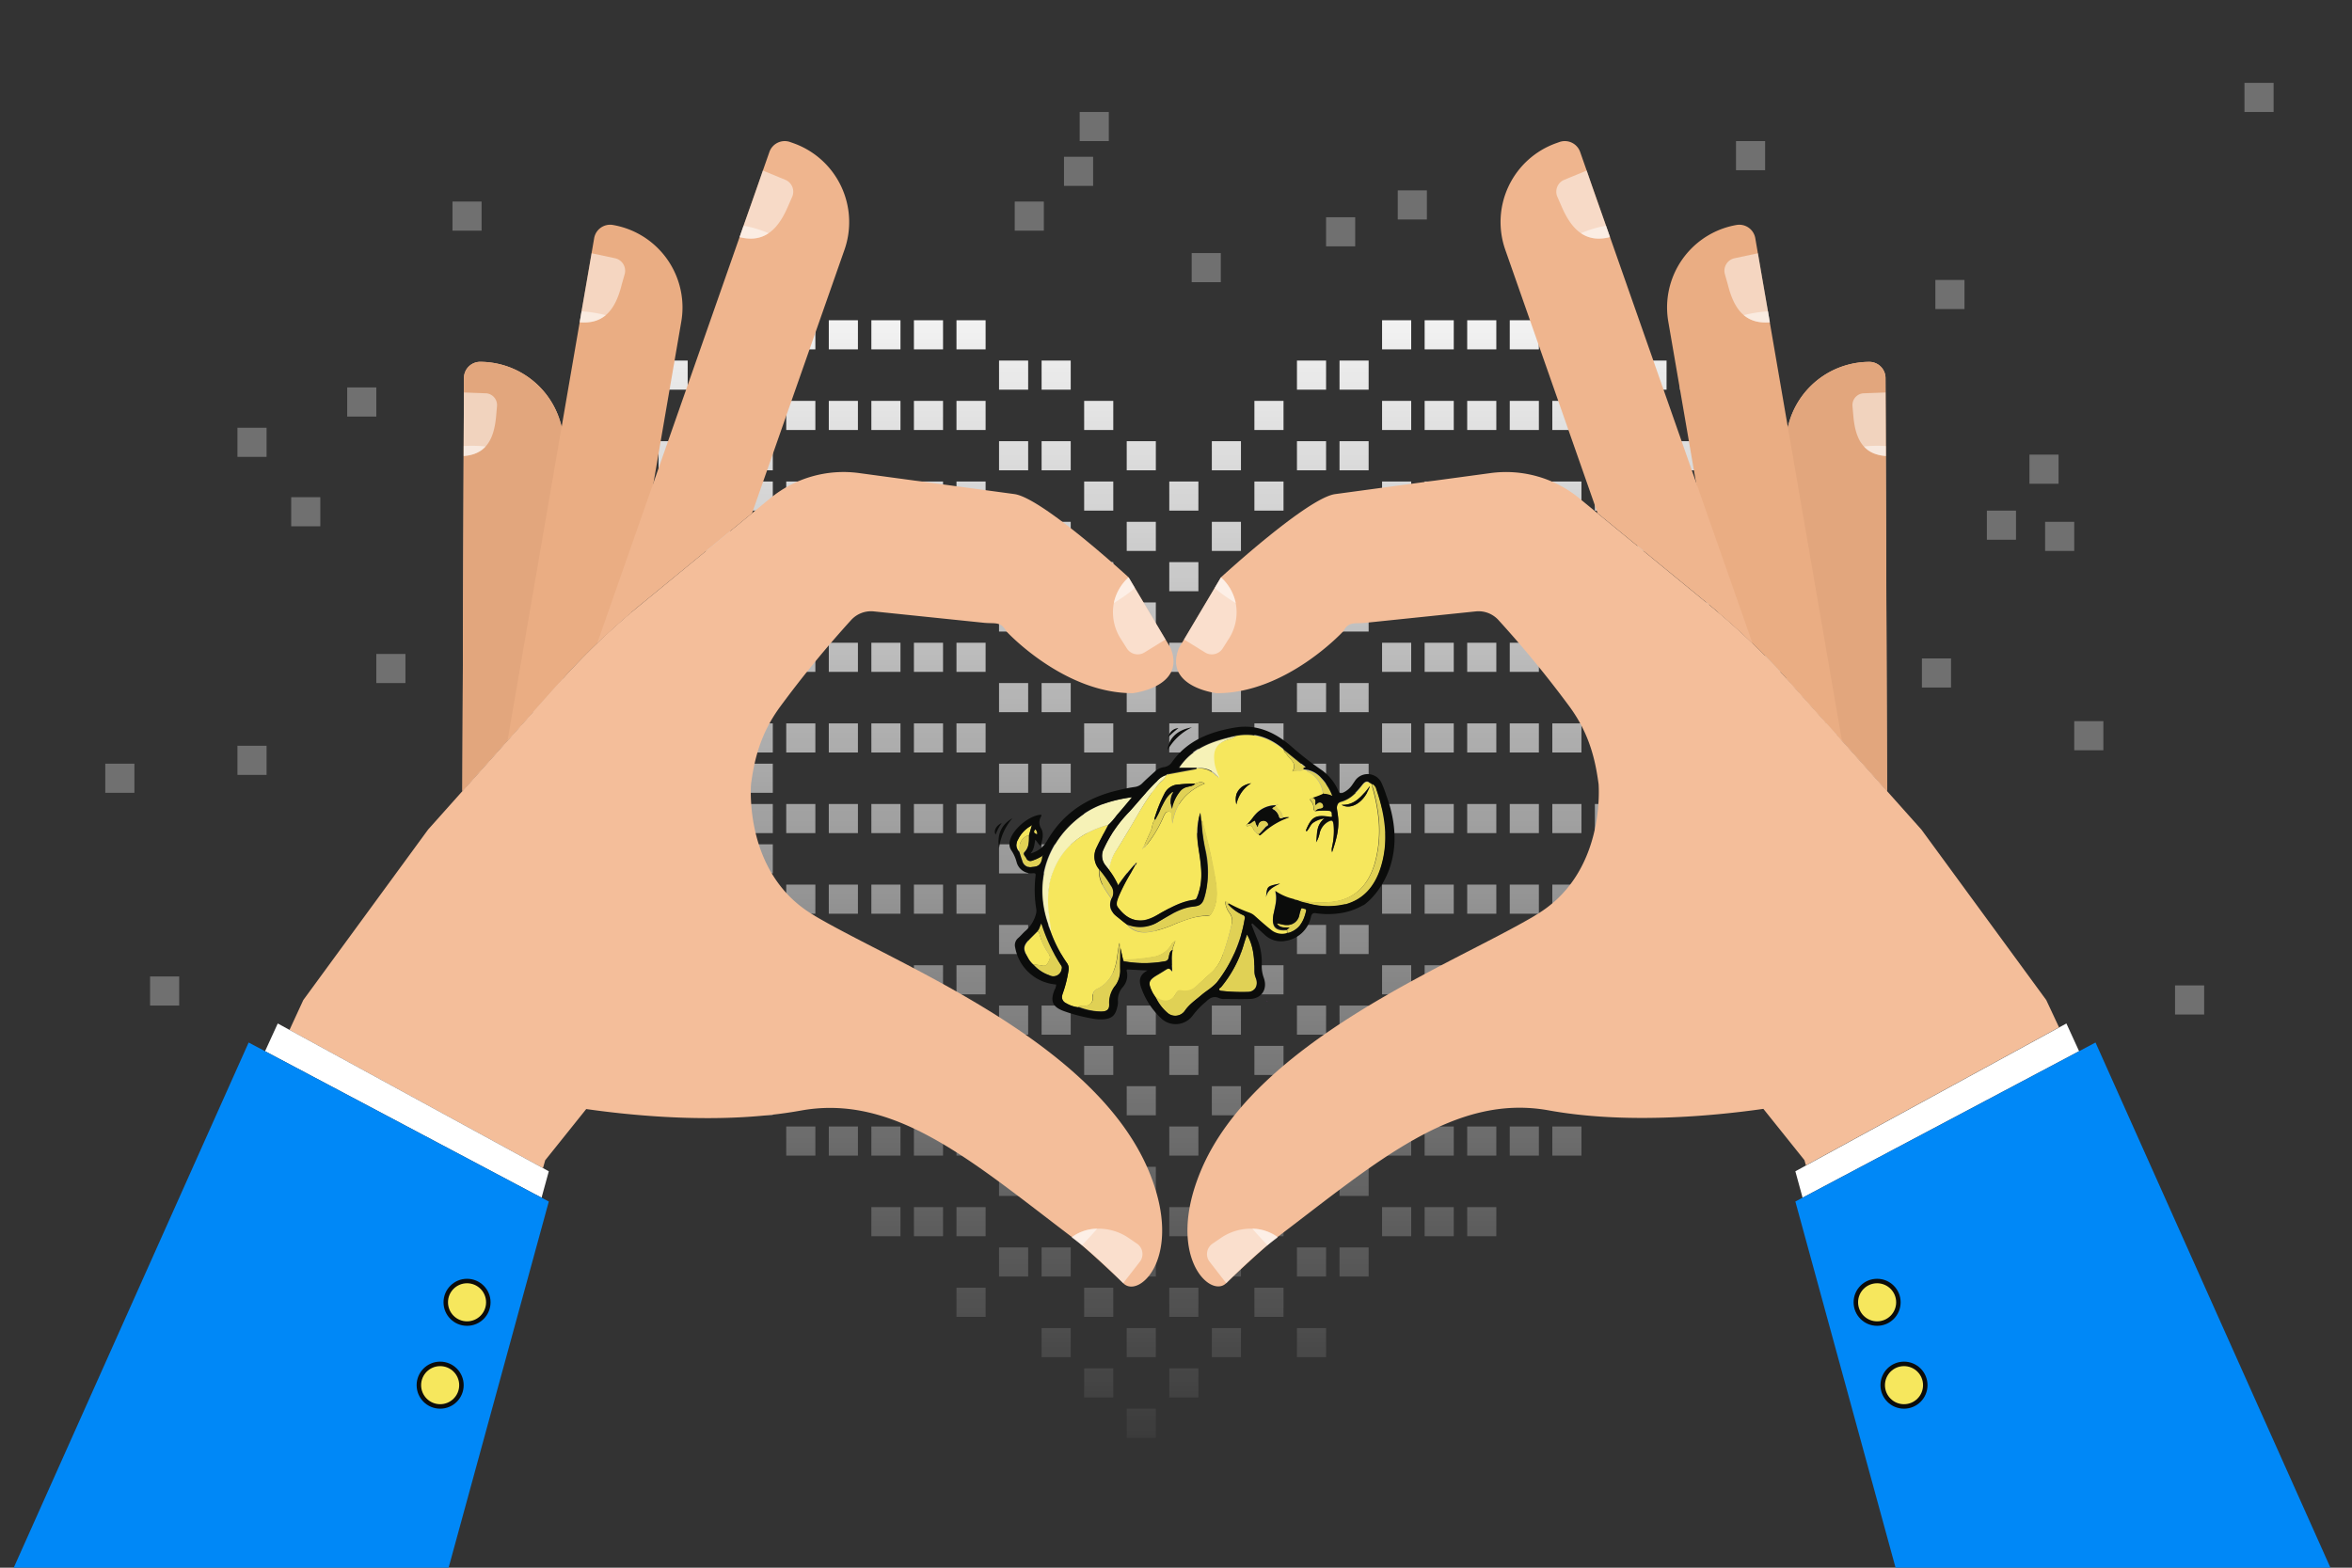
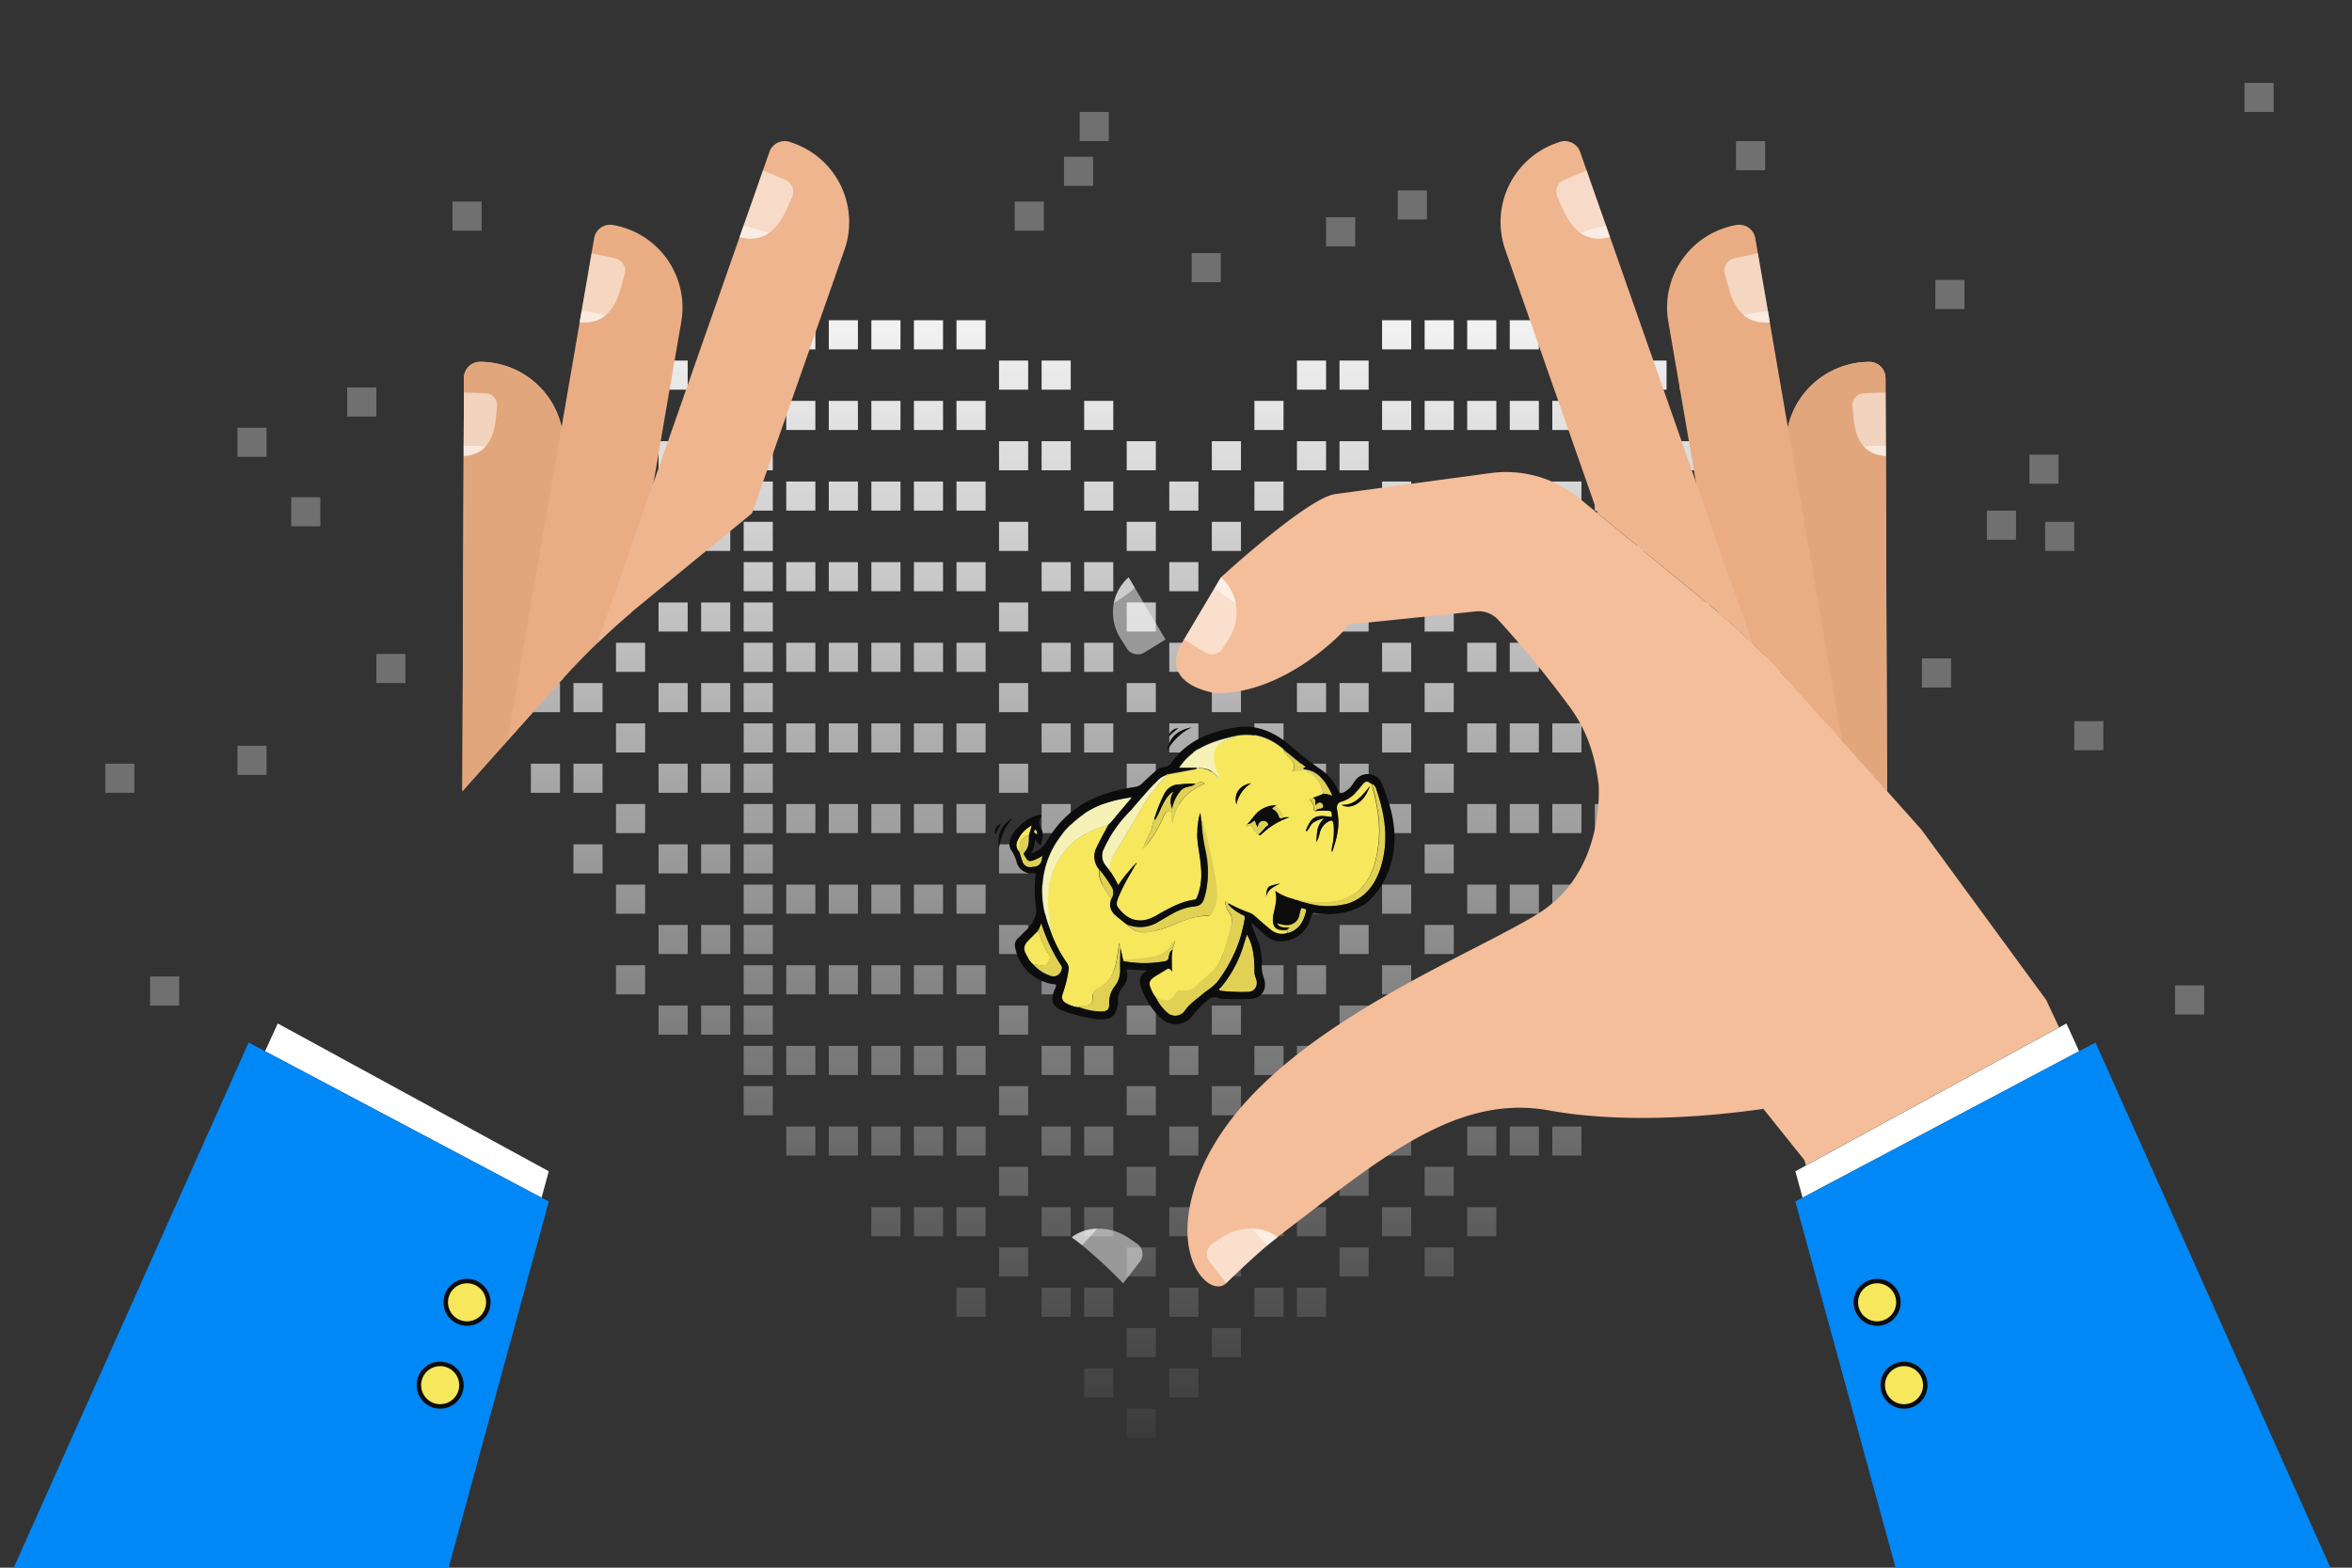
<svg xmlns="http://www.w3.org/2000/svg" xmlns:xlink="http://www.w3.org/1999/xlink" viewBox="0 0 1050 700">
  <rect x="0" y="0" width="1050" height="700" fill="#333333" stroke="none" />
  <defs>
    <style>.cls-1{fill:none;}.cls-2{opacity:0.3;}.cls-3,.cls-37{fill:#fff;}.cls-4{fill:url(#linear-gradient);}.cls-5{fill:url(#linear-gradient-2);}.cls-6{fill:url(#linear-gradient-3);}.cls-7{fill:url(#linear-gradient-4);}.cls-8{fill:url(#linear-gradient-5);}.cls-9{fill:url(#linear-gradient-6);}.cls-10{fill:url(#linear-gradient-7);}.cls-11{fill:url(#linear-gradient-8);}.cls-12{fill:url(#linear-gradient-9);}.cls-13{fill:url(#linear-gradient-10);}.cls-14{fill:url(#linear-gradient-11);}.cls-15{fill:url(#linear-gradient-12);}.cls-16{fill:url(#linear-gradient-13);}.cls-17{fill:url(#linear-gradient-14);}.cls-18{fill:url(#linear-gradient-21);}.cls-19{fill:url(#linear-gradient-22);}.cls-20{fill:url(#linear-gradient-23);}.cls-21{fill:url(#linear-gradient-24);}.cls-22{fill:url(#linear-gradient-31);}.cls-23{fill:url(#linear-gradient-32);}.cls-24{fill:url(#linear-gradient-33);}.cls-25{fill:url(#linear-gradient-44);}.cls-26{fill:url(#linear-gradient-45);}.cls-27{fill:url(#linear-gradient-56);}.cls-28{fill:url(#linear-gradient-57);}.cls-29{fill:url(#linear-gradient-70);}.cls-30{fill:url(#linear-gradient-71);}.cls-31{fill:url(#linear-gradient-98);}.cls-32{fill:url(#linear-gradient-112);}.cls-33{fill:url(#linear-gradient-113);}.cls-34{fill:url(#linear-gradient-173);}.cls-35{fill:#f4be9a;}.cls-36{fill:#e2a67d;}.cls-37{opacity:0.5;}.cls-38{fill:#eaad83;}.cls-39{fill:#efb58e;}.cls-40{fill:#0b0c0b;}.cls-41{fill:#762e77;}.cls-42{fill:#f6e75d;}.cls-43{fill:#f6f2b7;}.cls-44{fill:#e0d155;}.cls-45{fill:#d64542;}.cls-46{fill:#0088f7;}</style>
    <linearGradient id="linear-gradient" x1="338.5" y1="136.33" x2="338.5" y2="663.68" gradientUnits="userSpaceOnUse">
      <stop offset="0" stop-color="#fff" stop-opacity="0.95" />
      <stop offset="1" stop-color="#fff" stop-opacity="0" />
    </linearGradient>
    <linearGradient id="linear-gradient-2" x1="357.5" y1="136.33" x2="357.5" y2="663.68" xlink:href="#linear-gradient" />
    <linearGradient id="linear-gradient-3" x1="376.5" y1="136.33" x2="376.5" y2="663.68" xlink:href="#linear-gradient" />
    <linearGradient id="linear-gradient-4" x1="395.5" y1="136.33" x2="395.5" y2="663.68" xlink:href="#linear-gradient" />
    <linearGradient id="linear-gradient-5" x1="414.5" y1="136.33" x2="414.5" y2="663.68" xlink:href="#linear-gradient" />
    <linearGradient id="linear-gradient-6" x1="433.5" y1="136.33" x2="433.5" y2="663.68" xlink:href="#linear-gradient" />
    <linearGradient id="linear-gradient-7" x1="623.5" y1="136.33" x2="623.5" y2="663.68" xlink:href="#linear-gradient" />
    <linearGradient id="linear-gradient-8" x1="642.5" y1="136.33" x2="642.5" y2="663.68" xlink:href="#linear-gradient" />
    <linearGradient id="linear-gradient-9" x1="661.5" y1="136.33" x2="661.5" y2="663.68" xlink:href="#linear-gradient" />
    <linearGradient id="linear-gradient-10" x1="680.5" y1="136.33" x2="680.5" y2="663.68" xlink:href="#linear-gradient" />
    <linearGradient id="linear-gradient-11" x1="699.5" y1="136.33" x2="699.5" y2="663.68" xlink:href="#linear-gradient" />
    <linearGradient id="linear-gradient-12" x1="718.5" y1="136.33" x2="718.5" y2="663.68" xlink:href="#linear-gradient" />
    <linearGradient id="linear-gradient-13" x1="300.5" y1="136.33" x2="300.5" y2="663.68" xlink:href="#linear-gradient" />
    <linearGradient id="linear-gradient-14" x1="319.5" y1="136.33" x2="319.5" y2="663.68" xlink:href="#linear-gradient" />
    <linearGradient id="linear-gradient-21" x1="452.5" y1="136.33" x2="452.5" y2="663.68" xlink:href="#linear-gradient" />
    <linearGradient id="linear-gradient-22" x1="471.5" y1="136.33" x2="471.5" y2="663.68" xlink:href="#linear-gradient" />
    <linearGradient id="linear-gradient-23" x1="585.5" y1="136.33" x2="585.5" y2="663.68" xlink:href="#linear-gradient" />
    <linearGradient id="linear-gradient-24" x1="604.5" y1="136.33" x2="604.5" y2="663.68" xlink:href="#linear-gradient" />
    <linearGradient id="linear-gradient-31" x1="737.5" y1="136.33" x2="737.5" y2="663.68" xlink:href="#linear-gradient" />
    <linearGradient id="linear-gradient-32" x1="756.5" y1="136.33" x2="756.5" y2="663.68" xlink:href="#linear-gradient" />
    <linearGradient id="linear-gradient-33" x1="281.5" y1="136.33" x2="281.5" y2="663.68" xlink:href="#linear-gradient" />
    <linearGradient id="linear-gradient-44" x1="490.5" y1="136.33" x2="490.5" y2="663.68" xlink:href="#linear-gradient" />
    <linearGradient id="linear-gradient-45" x1="566.5" y1="136.33" x2="566.5" y2="663.68" xlink:href="#linear-gradient" />
    <linearGradient id="linear-gradient-56" x1="775.5" y1="136.33" x2="775.5" y2="663.68" xlink:href="#linear-gradient" />
    <linearGradient id="linear-gradient-57" x1="262.5" y1="136.33" x2="262.5" y2="663.68" xlink:href="#linear-gradient" />
    <linearGradient id="linear-gradient-70" x1="509.5" y1="136.33" x2="509.5" y2="663.68" xlink:href="#linear-gradient" />
    <linearGradient id="linear-gradient-71" x1="547.5" y1="136.33" x2="547.5" y2="663.68" xlink:href="#linear-gradient" />
    <linearGradient id="linear-gradient-98" x1="528.5" y1="136.33" x2="528.5" y2="663.68" xlink:href="#linear-gradient" />
    <linearGradient id="linear-gradient-112" x1="794.5" y1="136.33" x2="794.5" y2="663.68" xlink:href="#linear-gradient" />
    <linearGradient id="linear-gradient-113" x1="243.5" y1="136.33" x2="243.5" y2="663.68" xlink:href="#linear-gradient" />
    <linearGradient id="linear-gradient-173" x1="813.5" y1="136.33" x2="813.5" y2="663.68" xlink:href="#linear-gradient" />
  </defs>
  <title>hadoop-services-cover-picture</title>
  <g id="Layer_2" data-name="Layer 2">
    <g id="Layer_2-2" data-name="Layer 2">
      <rect class="cls-1" width="1050" height="700" />
    </g>
    <g id="Layer_6" data-name="Layer 6" class="cls-2">
      <rect class="cls-3" x="864" y="125" width="13" height="13" />
      <rect class="cls-3" x="624" y="85" width="13" height="13" />
      <rect class="cls-3" x="775" y="63" width="13" height="13" />
      <rect class="cls-3" x="887" y="228" width="13" height="13" />
      <rect class="cls-3" x="906" y="203" width="13" height="13" />
      <rect class="cls-3" x="913" y="233" width="13" height="13" />
      <rect class="cls-3" x="532" y="113" width="13" height="13" />
      <rect class="cls-3" x="592" y="97" width="13" height="13" />
      <rect class="cls-3" x="858" y="294" width="13" height="13" />
      <rect class="cls-3" x="926" y="322" width="13" height="13" />
      <rect class="cls-3" x="453" y="90" width="13" height="13" />
      <rect class="cls-3" x="475" y="70" width="13" height="13" />
      <rect class="cls-3" x="482" y="50" width="13" height="13" />
      <rect class="cls-3" x="202" y="90" width="13" height="13" />
      <rect class="cls-3" x="155" y="173" width="13" height="13" />
      <rect class="cls-3" x="106" y="191" width="13" height="13" />
      <rect class="cls-3" x="130" y="222" width="13" height="13" />
      <rect class="cls-3" x="168" y="292" width="13" height="13" />
      <rect class="cls-3" x="106" y="333" width="13" height="13" />
      <rect class="cls-3" x="67" y="436" width="13" height="13" />
      <rect class="cls-3" x="47" y="341" width="13" height="13" />
      <rect class="cls-3" x="971" y="440" width="13" height="13" />
      <rect class="cls-3" x="1002" y="37" width="13" height="13" />
    </g>
    <g id="Layer_5" data-name="Layer 5">
      <rect class="cls-4" x="332" y="143" width="13" height="13" />
      <rect class="cls-5" x="351" y="143" width="13" height="13" />
      <rect class="cls-6" x="370" y="143" width="13" height="13" />
      <rect class="cls-7" x="389" y="143" width="13" height="13" />
      <rect class="cls-8" x="408" y="143" width="13" height="13" />
      <rect class="cls-9" x="427" y="143" width="13" height="13" />
      <rect class="cls-10" x="617" y="143" width="13" height="13" />
      <rect class="cls-11" x="636" y="143" width="13" height="13" />
      <rect class="cls-12" x="655" y="143" width="13" height="13" />
      <rect class="cls-13" x="674" y="143" width="13" height="13" />
      <rect class="cls-14" x="693" y="143" width="13" height="13" />
      <rect class="cls-15" x="712" y="143" width="13" height="13" />
      <rect class="cls-16" x="294" y="161" width="13" height="13" />
      <rect class="cls-17" x="313" y="161" width="13" height="13" />
      <rect class="cls-4" x="332" y="161" width="13" height="13" />
      <rect class="cls-5" x="351" y="161" width="13" height="13" />
      <rect class="cls-6" x="370" y="161" width="13" height="13" />
      <rect class="cls-7" x="389" y="161" width="13" height="13" />
      <rect class="cls-8" x="408" y="161" width="13" height="13" />
      <rect class="cls-9" x="427" y="161" width="13" height="13" />
      <rect class="cls-18" x="446" y="161" width="13" height="13" />
      <rect class="cls-19" x="465" y="161" width="13" height="13" />
      <rect class="cls-20" x="579" y="161" width="13" height="13" />
      <rect class="cls-21" x="598" y="161" width="13" height="13" />
      <rect class="cls-10" x="617" y="161" width="13" height="13" />
      <rect class="cls-11" x="636" y="161" width="13" height="13" />
      <rect class="cls-12" x="655" y="161" width="13" height="13" />
      <rect class="cls-13" x="674" y="161" width="13" height="13" />
      <rect class="cls-14" x="693" y="161" width="13" height="13" />
      <rect class="cls-15" x="712" y="161" width="13" height="13" />
      <rect class="cls-22" x="731" y="161" width="13" height="13" />
      <rect class="cls-23" x="750" y="161" width="13" height="13" />
      <rect class="cls-24" x="275" y="179" width="13" height="13" />
      <rect class="cls-16" x="294" y="179" width="13" height="13" />
      <rect class="cls-17" x="313" y="179" width="13" height="13" />
      <rect class="cls-4" x="332" y="179" width="13" height="13" />
      <rect class="cls-5" x="351" y="179" width="13" height="13" />
      <rect class="cls-6" x="370" y="179" width="13" height="13" />
      <rect class="cls-7" x="389" y="179" width="13" height="13" />
      <rect class="cls-8" x="408" y="179" width="13" height="13" />
      <rect class="cls-9" x="427" y="179" width="13" height="13" />
      <rect class="cls-18" x="446" y="179" width="13" height="13" />
      <rect class="cls-19" x="465" y="179" width="13" height="13" />
      <rect class="cls-25" x="484" y="179" width="13" height="13" />
      <rect class="cls-26" x="560" y="179" width="13" height="13" />
      <rect class="cls-20" x="579" y="179" width="13" height="13" />
      <rect class="cls-21" x="598" y="179" width="13" height="13" />
      <rect class="cls-10" x="617" y="179" width="13" height="13" />
      <rect class="cls-11" x="636" y="179" width="13" height="13" />
      <rect class="cls-12" x="655" y="179" width="13" height="13" />
      <rect class="cls-13" x="674" y="179" width="13" height="13" />
      <rect class="cls-14" x="693" y="179" width="13" height="13" />
      <rect class="cls-15" x="712" y="179" width="13" height="13" />
      <rect class="cls-22" x="731" y="179" width="13" height="13" />
      <rect class="cls-23" x="750" y="179" width="13" height="13" />
      <rect class="cls-27" x="769" y="179" width="13" height="13" />
      <rect class="cls-28" x="256" y="197" width="13" height="13" />
      <rect class="cls-24" x="275" y="197" width="13" height="13" />
      <rect class="cls-16" x="294" y="197" width="13" height="13" />
      <rect class="cls-17" x="313" y="197" width="13" height="13" />
      <rect class="cls-4" x="332" y="197" width="13" height="13" />
      <rect class="cls-5" x="351" y="197" width="13" height="13" />
      <rect class="cls-6" x="370" y="197" width="13" height="13" />
      <rect class="cls-7" x="389" y="197" width="13" height="13" />
      <rect class="cls-8" x="408" y="197" width="13" height="13" />
      <rect class="cls-9" x="427" y="197" width="13" height="13" />
      <rect class="cls-18" x="446" y="197" width="13" height="13" />
      <rect class="cls-19" x="465" y="197" width="13" height="13" />
      <rect class="cls-25" x="484" y="197" width="13" height="13" />
      <rect class="cls-29" x="503" y="197" width="13" height="13" />
      <rect class="cls-30" x="541" y="197" width="13" height="13" />
      <rect class="cls-26" x="560" y="197" width="13" height="13" />
      <rect class="cls-20" x="579" y="197" width="13" height="13" />
      <rect class="cls-21" x="598" y="197" width="13" height="13" />
      <rect class="cls-10" x="617" y="197" width="13" height="13" />
-       <rect class="cls-11" x="636" y="197" width="13" height="13" />
      <rect class="cls-12" x="655" y="197" width="13" height="13" />
      <rect class="cls-13" x="674" y="197" width="13" height="13" />
      <rect class="cls-14" x="693" y="197" width="13" height="13" />
      <rect class="cls-15" x="712" y="197" width="13" height="13" />
      <rect class="cls-22" x="731" y="197" width="13" height="13" />
      <rect class="cls-23" x="750" y="197" width="13" height="13" />
      <rect class="cls-27" x="769" y="197" width="13" height="13" />
      <rect class="cls-28" x="256" y="215" width="13" height="13" />
      <rect class="cls-24" x="275" y="215" width="13" height="13" />
      <rect class="cls-16" x="294" y="215" width="13" height="13" />
      <rect class="cls-17" x="313" y="215" width="13" height="13" />
      <rect class="cls-4" x="332" y="215" width="13" height="13" />
      <rect class="cls-5" x="351" y="215" width="13" height="13" />
      <rect class="cls-6" x="370" y="215" width="13" height="13" />
      <rect class="cls-7" x="389" y="215" width="13" height="13" />
      <rect class="cls-8" x="408" y="215" width="13" height="13" />
      <rect class="cls-9" x="427" y="215" width="13" height="13" />
      <rect class="cls-18" x="446" y="215" width="13" height="13" />
      <rect class="cls-19" x="465" y="215" width="13" height="13" />
      <rect class="cls-25" x="484" y="215" width="13" height="13" />
      <rect class="cls-29" x="503" y="215" width="13" height="13" />
      <rect class="cls-31" x="522" y="215" width="13" height="13" />
      <rect class="cls-30" x="541" y="215" width="13" height="13" />
      <rect class="cls-26" x="560" y="215" width="13" height="13" />
      <rect class="cls-20" x="579" y="215" width="13" height="13" />
      <rect class="cls-21" x="598" y="215" width="13" height="13" />
      <rect class="cls-10" x="617" y="215" width="13" height="13" />
      <rect class="cls-11" x="636" y="215" width="13" height="13" />
      <rect class="cls-12" x="655" y="215" width="13" height="13" />
      <rect class="cls-13" x="674" y="215" width="13" height="13" />
      <rect class="cls-14" x="693" y="215" width="13" height="13" />
      <rect class="cls-15" x="712" y="215" width="13" height="13" />
      <rect class="cls-22" x="731" y="215" width="13" height="13" />
      <rect class="cls-23" x="750" y="215" width="13" height="13" />
      <rect class="cls-27" x="769" y="215" width="13" height="13" />
      <rect class="cls-32" x="788" y="215" width="13" height="13" />
      <rect class="cls-33" x="237" y="233" width="13" height="13" />
      <rect class="cls-28" x="256" y="233" width="13" height="13" />
      <rect class="cls-24" x="275" y="233" width="13" height="13" />
      <rect class="cls-16" x="294" y="233" width="13" height="13" />
      <rect class="cls-17" x="313" y="233" width="13" height="13" />
      <rect class="cls-4" x="332" y="233" width="13" height="13" />
      <rect class="cls-5" x="351" y="233" width="13" height="13" />
      <rect class="cls-6" x="370" y="233" width="13" height="13" />
      <rect class="cls-7" x="389" y="233" width="13" height="13" />
      <rect class="cls-8" x="408" y="233" width="13" height="13" />
      <rect class="cls-9" x="427" y="233" width="13" height="13" />
      <rect class="cls-18" x="446" y="233" width="13" height="13" />
-       <rect class="cls-19" x="465" y="233" width="13" height="13" />
      <rect class="cls-25" x="484" y="233" width="13" height="13" />
      <rect class="cls-29" x="503" y="233" width="13" height="13" />
      <rect class="cls-31" x="522" y="233" width="13" height="13" />
      <rect class="cls-30" x="541" y="233" width="13" height="13" />
      <rect class="cls-26" x="560" y="233" width="13" height="13" />
      <rect class="cls-20" x="579" y="233" width="13" height="13" />
      <rect class="cls-21" x="598" y="233" width="13" height="13" />
      <rect class="cls-10" x="617" y="233" width="13" height="13" />
      <rect class="cls-11" x="636" y="233" width="13" height="13" />
      <rect class="cls-12" x="655" y="233" width="13" height="13" />
      <rect class="cls-13" x="674" y="233" width="13" height="13" />
      <rect class="cls-14" x="693" y="233" width="13" height="13" />
      <rect class="cls-15" x="712" y="233" width="13" height="13" />
      <rect class="cls-22" x="731" y="233" width="13" height="13" />
      <rect class="cls-23" x="750" y="233" width="13" height="13" />
      <rect class="cls-27" x="769" y="233" width="13" height="13" />
      <rect class="cls-32" x="788" y="233" width="13" height="13" />
      <rect class="cls-33" x="237" y="251" width="13" height="13" />
      <rect class="cls-28" x="256" y="251" width="13" height="13" />
      <rect class="cls-24" x="275" y="251" width="13" height="13" />
      <rect class="cls-16" x="294" y="251" width="13" height="13" />
      <rect class="cls-17" x="313" y="251" width="13" height="13" />
      <rect class="cls-4" x="332" y="251" width="13" height="13" />
      <rect class="cls-5" x="351" y="251" width="13" height="13" />
      <rect class="cls-6" x="370" y="251" width="13" height="13" />
      <rect class="cls-7" x="389" y="251" width="13" height="13" />
      <rect class="cls-8" x="408" y="251" width="13" height="13" />
      <rect class="cls-9" x="427" y="251" width="13" height="13" />
      <rect class="cls-18" x="446" y="251" width="13" height="13" />
      <rect class="cls-19" x="465" y="251" width="13" height="13" />
      <rect class="cls-25" x="484" y="251" width="13" height="13" />
      <rect class="cls-29" x="503" y="251" width="13" height="13" />
      <rect class="cls-31" x="522" y="251" width="13" height="13" />
      <rect class="cls-30" x="541" y="251" width="13" height="13" />
      <rect class="cls-26" x="560" y="251" width="13" height="13" />
      <rect class="cls-20" x="579" y="251" width="13" height="13" />
      <rect class="cls-21" x="598" y="251" width="13" height="13" />
      <rect class="cls-10" x="617" y="251" width="13" height="13" />
      <rect class="cls-11" x="636" y="251" width="13" height="13" />
      <rect class="cls-12" x="655" y="251" width="13" height="13" />
      <rect class="cls-13" x="674" y="251" width="13" height="13" />
      <rect class="cls-14" x="693" y="251" width="13" height="13" />
      <rect class="cls-15" x="712" y="251" width="13" height="13" />
      <rect class="cls-22" x="731" y="251" width="13" height="13" />
      <rect class="cls-23" x="750" y="251" width="13" height="13" />
      <rect class="cls-27" x="769" y="251" width="13" height="13" />
      <rect class="cls-32" x="788" y="251" width="13" height="13" />
      <rect class="cls-34" x="807" y="251" width="13" height="13" />
      <rect class="cls-33" x="237" y="269" width="13" height="13" />
      <rect class="cls-28" x="256" y="269" width="13" height="13" />
      <rect class="cls-24" x="275" y="269" width="13" height="13" />
      <rect class="cls-16" x="294" y="269" width="13" height="13" />
      <rect class="cls-17" x="313" y="269" width="13" height="13" />
      <rect class="cls-4" x="332" y="269" width="13" height="13" />
      <rect class="cls-5" x="351" y="269" width="13" height="13" />
      <rect class="cls-6" x="370" y="269" width="13" height="13" />
      <rect class="cls-7" x="389" y="269" width="13" height="13" />
      <rect class="cls-8" x="408" y="269" width="13" height="13" />
      <rect class="cls-9" x="427" y="269" width="13" height="13" />
      <rect class="cls-18" x="446" y="269" width="13" height="13" />
      <rect class="cls-19" x="465" y="269" width="13" height="13" />
      <rect class="cls-25" x="484" y="269" width="13" height="13" />
      <rect class="cls-29" x="503" y="269" width="13" height="13" />
      <rect class="cls-31" x="522" y="269" width="13" height="13" />
      <rect class="cls-30" x="541" y="269" width="13" height="13" />
      <rect class="cls-26" x="560" y="269" width="13" height="13" />
      <rect class="cls-20" x="579" y="269" width="13" height="13" />
      <rect class="cls-21" x="598" y="269" width="13" height="13" />
      <rect class="cls-10" x="617" y="269" width="13" height="13" />
      <rect class="cls-11" x="636" y="269" width="13" height="13" />
      <rect class="cls-12" x="655" y="269" width="13" height="13" />
      <rect class="cls-13" x="674" y="269" width="13" height="13" />
      <rect class="cls-14" x="693" y="269" width="13" height="13" />
      <rect class="cls-15" x="712" y="269" width="13" height="13" />
      <rect class="cls-22" x="731" y="269" width="13" height="13" />
      <rect class="cls-23" x="750" y="269" width="13" height="13" />
      <rect class="cls-27" x="769" y="269" width="13" height="13" />
      <rect class="cls-32" x="788" y="269" width="13" height="13" />
      <rect class="cls-34" x="807" y="269" width="13" height="13" />
      <rect class="cls-33" x="237" y="287" width="13" height="13" />
      <rect class="cls-28" x="256" y="287" width="13" height="13" />
      <rect class="cls-24" x="275" y="287" width="13" height="13" />
      <rect class="cls-16" x="294" y="287" width="13" height="13" />
      <rect class="cls-17" x="313" y="287" width="13" height="13" />
      <rect class="cls-4" x="332" y="287" width="13" height="13" />
      <rect class="cls-5" x="351" y="287" width="13" height="13" />
      <rect class="cls-6" x="370" y="287" width="13" height="13" />
      <rect class="cls-7" x="389" y="287" width="13" height="13" />
      <rect class="cls-8" x="408" y="287" width="13" height="13" />
      <rect class="cls-9" x="427" y="287" width="13" height="13" />
      <rect class="cls-18" x="446" y="287" width="13" height="13" />
      <rect class="cls-19" x="465" y="287" width="13" height="13" />
      <rect class="cls-25" x="484" y="287" width="13" height="13" />
      <rect class="cls-29" x="503" y="287" width="13" height="13" />
      <rect class="cls-31" x="522" y="287" width="13" height="13" />
      <rect class="cls-30" x="541" y="287" width="13" height="13" />
      <rect class="cls-26" x="560" y="287" width="13" height="13" />
      <rect class="cls-20" x="579" y="287" width="13" height="13" />
      <rect class="cls-21" x="598" y="287" width="13" height="13" />
      <rect class="cls-10" x="617" y="287" width="13" height="13" />
      <rect class="cls-11" x="636" y="287" width="13" height="13" />
      <rect class="cls-12" x="655" y="287" width="13" height="13" />
      <rect class="cls-13" x="674" y="287" width="13" height="13" />
      <rect class="cls-14" x="693" y="287" width="13" height="13" />
      <rect class="cls-15" x="712" y="287" width="13" height="13" />
      <rect class="cls-22" x="731" y="287" width="13" height="13" />
      <rect class="cls-23" x="750" y="287" width="13" height="13" />
      <rect class="cls-27" x="769" y="287" width="13" height="13" />
      <rect class="cls-32" x="788" y="287" width="13" height="13" />
      <rect class="cls-34" x="807" y="287" width="13" height="13" />
      <rect class="cls-33" x="237" y="305" width="13" height="13" />
      <rect class="cls-28" x="256" y="305" width="13" height="13" />
      <rect class="cls-24" x="275" y="305" width="13" height="13" />
      <rect class="cls-16" x="294" y="305" width="13" height="13" />
      <rect class="cls-17" x="313" y="305" width="13" height="13" />
      <rect class="cls-4" x="332" y="305" width="13" height="13" />
      <rect class="cls-5" x="351" y="305" width="13" height="13" />
      <rect class="cls-6" x="370" y="305" width="13" height="13" />
      <rect class="cls-7" x="389" y="305" width="13" height="13" />
      <rect class="cls-8" x="408" y="305" width="13" height="13" />
      <rect class="cls-9" x="427" y="305" width="13" height="13" />
      <rect class="cls-18" x="446" y="305" width="13" height="13" />
      <rect class="cls-19" x="465" y="305" width="13" height="13" />
      <rect class="cls-25" x="484" y="305" width="13" height="13" />
      <rect class="cls-29" x="503" y="305" width="13" height="13" />
      <rect class="cls-31" x="522" y="305" width="13" height="13" />
      <rect class="cls-30" x="541" y="305" width="13" height="13" />
      <rect class="cls-26" x="560" y="305" width="13" height="13" />
      <rect class="cls-20" x="579" y="305" width="13" height="13" />
      <rect class="cls-21" x="598" y="305" width="13" height="13" />
      <rect class="cls-10" x="617" y="305" width="13" height="13" />
      <rect class="cls-11" x="636" y="305" width="13" height="13" />
      <rect class="cls-12" x="655" y="305" width="13" height="13" />
      <rect class="cls-13" x="674" y="305" width="13" height="13" />
      <rect class="cls-14" x="693" y="305" width="13" height="13" />
      <rect class="cls-15" x="712" y="305" width="13" height="13" />
      <rect class="cls-22" x="731" y="305" width="13" height="13" />
      <rect class="cls-23" x="750" y="305" width="13" height="13" />
      <rect class="cls-27" x="769" y="305" width="13" height="13" />
      <rect class="cls-32" x="788" y="305" width="13" height="13" />
      <rect class="cls-34" x="807" y="305" width="13" height="13" />
      <rect class="cls-33" x="237" y="323" width="13" height="13" />
      <rect class="cls-28" x="256" y="323" width="13" height="13" />
      <rect class="cls-24" x="275" y="323" width="13" height="13" />
      <rect class="cls-16" x="294" y="323" width="13" height="13" />
      <rect class="cls-17" x="313" y="323" width="13" height="13" />
      <rect class="cls-4" x="332" y="323" width="13" height="13" />
      <rect class="cls-5" x="351" y="323" width="13" height="13" />
      <rect class="cls-6" x="370" y="323" width="13" height="13" />
      <rect class="cls-7" x="389" y="323" width="13" height="13" />
      <rect class="cls-8" x="408" y="323" width="13" height="13" />
      <rect class="cls-9" x="427" y="323" width="13" height="13" />
      <rect class="cls-18" x="446" y="323" width="13" height="13" />
      <rect class="cls-19" x="465" y="323" width="13" height="13" />
      <rect class="cls-25" x="484" y="323" width="13" height="13" />
      <rect class="cls-29" x="503" y="323" width="13" height="13" />
      <rect class="cls-31" x="522" y="323" width="13" height="13" />
      <rect class="cls-30" x="541" y="323" width="13" height="13" />
      <rect class="cls-26" x="560" y="323" width="13" height="13" />
      <rect class="cls-20" x="579" y="323" width="13" height="13" />
      <rect class="cls-21" x="598" y="323" width="13" height="13" />
      <rect class="cls-10" x="617" y="323" width="13" height="13" />
      <rect class="cls-11" x="636" y="323" width="13" height="13" />
      <rect class="cls-12" x="655" y="323" width="13" height="13" />
      <rect class="cls-13" x="674" y="323" width="13" height="13" />
      <rect class="cls-14" x="693" y="323" width="13" height="13" />
      <rect class="cls-15" x="712" y="323" width="13" height="13" />
      <rect class="cls-22" x="731" y="323" width="13" height="13" />
      <rect class="cls-23" x="750" y="323" width="13" height="13" />
      <rect class="cls-27" x="769" y="323" width="13" height="13" />
      <rect class="cls-32" x="788" y="323" width="13" height="13" />
      <rect class="cls-34" x="807" y="323" width="13" height="13" />
      <rect class="cls-33" x="237" y="341" width="13" height="13" />
      <rect class="cls-28" x="256" y="341" width="13" height="13" />
      <rect class="cls-24" x="275" y="341" width="13" height="13" />
      <rect class="cls-16" x="294" y="341" width="13" height="13" />
      <rect class="cls-17" x="313" y="341" width="13" height="13" />
      <rect class="cls-4" x="332" y="341" width="13" height="13" />
      <rect class="cls-5" x="351" y="341" width="13" height="13" />
      <rect class="cls-6" x="370" y="341" width="13" height="13" />
      <rect class="cls-7" x="389" y="341" width="13" height="13" />
      <rect class="cls-8" x="408" y="341" width="13" height="13" />
      <rect class="cls-9" x="427" y="341" width="13" height="13" />
      <rect class="cls-18" x="446" y="341" width="13" height="13" />
      <rect class="cls-19" x="465" y="341" width="13" height="13" />
      <rect class="cls-25" x="484" y="341" width="13" height="13" />
      <rect class="cls-29" x="503" y="341" width="13" height="13" />
      <rect class="cls-31" x="522" y="341" width="13" height="13" />
      <rect class="cls-30" x="541" y="341" width="13" height="13" />
      <rect class="cls-26" x="560" y="341" width="13" height="13" />
      <rect class="cls-20" x="579" y="341" width="13" height="13" />
      <rect class="cls-21" x="598" y="341" width="13" height="13" />
      <rect class="cls-10" x="617" y="341" width="13" height="13" />
      <rect class="cls-11" x="636" y="341" width="13" height="13" />
      <rect class="cls-12" x="655" y="341" width="13" height="13" />
      <rect class="cls-13" x="674" y="341" width="13" height="13" />
      <rect class="cls-14" x="693" y="341" width="13" height="13" />
      <rect class="cls-15" x="712" y="341" width="13" height="13" />
      <rect class="cls-22" x="731" y="341" width="13" height="13" />
      <rect class="cls-23" x="750" y="341" width="13" height="13" />
      <rect class="cls-27" x="769" y="341" width="13" height="13" />
      <rect class="cls-32" x="788" y="341" width="13" height="13" />
      <rect class="cls-34" x="807" y="341" width="13" height="13" />
      <rect class="cls-33" x="237" y="359" width="13" height="13" />
      <rect class="cls-28" x="256" y="359" width="13" height="13" />
      <rect class="cls-24" x="275" y="359" width="13" height="13" />
      <rect class="cls-16" x="294" y="359" width="13" height="13" />
      <rect class="cls-17" x="313" y="359" width="13" height="13" />
      <rect class="cls-4" x="332" y="359" width="13" height="13" />
      <rect class="cls-5" x="351" y="359" width="13" height="13" />
      <rect class="cls-6" x="370" y="359" width="13" height="13" />
      <rect class="cls-7" x="389" y="359" width="13" height="13" />
      <rect class="cls-8" x="408" y="359" width="13" height="13" />
      <rect class="cls-9" x="427" y="359" width="13" height="13" />
      <rect class="cls-18" x="446" y="359" width="13" height="13" />
      <rect class="cls-19" x="465" y="359" width="13" height="13" />
      <rect class="cls-25" x="484" y="359" width="13" height="13" />
      <rect class="cls-29" x="503" y="359" width="13" height="13" />
      <rect class="cls-31" x="522" y="359" width="13" height="13" />
      <rect class="cls-30" x="541" y="359" width="13" height="13" />
      <rect class="cls-26" x="560" y="359" width="13" height="13" />
-       <rect class="cls-20" x="579" y="359" width="13" height="13" />
      <rect class="cls-21" x="598" y="359" width="13" height="13" />
      <rect class="cls-10" x="617" y="359" width="13" height="13" />
      <rect class="cls-11" x="636" y="359" width="13" height="13" />
      <rect class="cls-12" x="655" y="359" width="13" height="13" />
      <rect class="cls-13" x="674" y="359" width="13" height="13" />
      <rect class="cls-14" x="693" y="359" width="13" height="13" />
      <rect class="cls-15" x="712" y="359" width="13" height="13" />
      <rect class="cls-22" x="731" y="359" width="13" height="13" />
      <rect class="cls-23" x="750" y="359" width="13" height="13" />
      <rect class="cls-27" x="769" y="359" width="13" height="13" />
      <rect class="cls-32" x="788" y="359" width="13" height="13" />
      <rect class="cls-28" x="256" y="377" width="13" height="13" />
      <rect class="cls-24" x="275" y="377" width="13" height="13" />
      <rect class="cls-16" x="294" y="377" width="13" height="13" />
      <rect class="cls-17" x="313" y="377" width="13" height="13" />
      <rect class="cls-4" x="332" y="377" width="13" height="13" />
      <rect class="cls-5" x="351" y="377" width="13" height="13" />
      <rect class="cls-6" x="370" y="377" width="13" height="13" />
      <rect class="cls-7" x="389" y="377" width="13" height="13" />
      <rect class="cls-8" x="408" y="377" width="13" height="13" />
      <rect class="cls-9" x="427" y="377" width="13" height="13" />
      <rect class="cls-18" x="446" y="377" width="13" height="13" />
      <rect class="cls-19" x="465" y="377" width="13" height="13" />
      <rect class="cls-25" x="484" y="377" width="13" height="13" />
      <rect class="cls-29" x="503" y="377" width="13" height="13" />
      <rect class="cls-31" x="522" y="377" width="13" height="13" />
      <rect class="cls-30" x="541" y="377" width="13" height="13" />
      <rect class="cls-26" x="560" y="377" width="13" height="13" />
      <rect class="cls-20" x="579" y="377" width="13" height="13" />
      <rect class="cls-21" x="598" y="377" width="13" height="13" />
      <rect class="cls-10" x="617" y="377" width="13" height="13" />
      <rect class="cls-11" x="636" y="377" width="13" height="13" />
      <rect class="cls-12" x="655" y="377" width="13" height="13" />
      <rect class="cls-13" x="674" y="377" width="13" height="13" />
      <rect class="cls-14" x="693" y="377" width="13" height="13" />
      <rect class="cls-15" x="712" y="377" width="13" height="13" />
      <rect class="cls-22" x="731" y="377" width="13" height="13" />
      <rect class="cls-23" x="750" y="377" width="13" height="13" />
      <rect class="cls-27" x="769" y="377" width="13" height="13" />
      <rect class="cls-32" x="788" y="377" width="13" height="13" />
      <rect class="cls-28" x="256" y="395" width="13" height="13" />
      <rect class="cls-24" x="275" y="395" width="13" height="13" />
      <rect class="cls-16" x="294" y="395" width="13" height="13" />
      <rect class="cls-17" x="313" y="395" width="13" height="13" />
      <rect class="cls-4" x="332" y="395" width="13" height="13" />
      <rect class="cls-5" x="351" y="395" width="13" height="13" />
      <rect class="cls-6" x="370" y="395" width="13" height="13" />
      <rect class="cls-7" x="389" y="395" width="13" height="13" />
      <rect class="cls-8" x="408" y="395" width="13" height="13" />
      <rect class="cls-9" x="427" y="395" width="13" height="13" />
      <rect class="cls-18" x="446" y="395" width="13" height="13" />
      <rect class="cls-19" x="465" y="395" width="13" height="13" />
      <rect class="cls-25" x="484" y="395" width="13" height="13" />
      <rect class="cls-29" x="503" y="395" width="13" height="13" />
      <rect class="cls-31" x="522" y="395" width="13" height="13" />
      <rect class="cls-30" x="541" y="395" width="13" height="13" />
      <rect class="cls-26" x="560" y="395" width="13" height="13" />
      <rect class="cls-20" x="579" y="395" width="13" height="13" />
      <rect class="cls-21" x="598" y="395" width="13" height="13" />
      <rect class="cls-10" x="617" y="395" width="13" height="13" />
      <rect class="cls-11" x="636" y="395" width="13" height="13" />
      <rect class="cls-12" x="655" y="395" width="13" height="13" />
      <rect class="cls-13" x="674" y="395" width="13" height="13" />
      <rect class="cls-14" x="693" y="395" width="13" height="13" />
      <rect class="cls-15" x="712" y="395" width="13" height="13" />
      <rect class="cls-22" x="731" y="395" width="13" height="13" />
      <rect class="cls-23" x="750" y="395" width="13" height="13" />
      <rect class="cls-27" x="769" y="395" width="13" height="13" />
      <rect class="cls-24" x="275" y="413" width="13" height="13" />
      <rect class="cls-16" x="294" y="413" width="13" height="13" />
      <rect class="cls-17" x="313" y="413" width="13" height="13" />
      <rect class="cls-4" x="332" y="413" width="13" height="13" />
      <rect class="cls-5" x="351" y="413" width="13" height="13" />
      <rect class="cls-6" x="370" y="413" width="13" height="13" />
      <rect class="cls-7" x="389" y="413" width="13" height="13" />
      <rect class="cls-8" x="408" y="413" width="13" height="13" />
      <rect class="cls-9" x="427" y="413" width="13" height="13" />
      <rect class="cls-18" x="446" y="413" width="13" height="13" />
      <rect class="cls-19" x="465" y="413" width="13" height="13" />
      <rect class="cls-25" x="484" y="413" width="13" height="13" />
      <rect class="cls-29" x="503" y="413" width="13" height="13" />
      <rect class="cls-31" x="522" y="413" width="13" height="13" />
      <rect class="cls-30" x="541" y="413" width="13" height="13" />
      <rect class="cls-26" x="560" y="413" width="13" height="13" />
      <rect class="cls-20" x="579" y="413" width="13" height="13" />
      <rect class="cls-21" x="598" y="413" width="13" height="13" />
      <rect class="cls-10" x="617" y="413" width="13" height="13" />
      <rect class="cls-11" x="636" y="413" width="13" height="13" />
      <rect class="cls-12" x="655" y="413" width="13" height="13" />
      <rect class="cls-13" x="674" y="413" width="13" height="13" />
      <rect class="cls-14" x="693" y="413" width="13" height="13" />
      <rect class="cls-15" x="712" y="413" width="13" height="13" />
      <rect class="cls-22" x="731" y="413" width="13" height="13" />
      <rect class="cls-23" x="750" y="413" width="13" height="13" />
      <rect class="cls-27" x="769" y="413" width="13" height="13" />
      <rect class="cls-24" x="275" y="431" width="13" height="13" />
      <rect class="cls-16" x="294" y="431" width="13" height="13" />
      <rect class="cls-17" x="313" y="431" width="13" height="13" />
      <rect class="cls-4" x="332" y="431" width="13" height="13" />
      <rect class="cls-5" x="351" y="431" width="13" height="13" />
      <rect class="cls-6" x="370" y="431" width="13" height="13" />
      <rect class="cls-7" x="389" y="431" width="13" height="13" />
      <rect class="cls-8" x="408" y="431" width="13" height="13" />
      <rect class="cls-9" x="427" y="431" width="13" height="13" />
      <rect class="cls-18" x="446" y="431" width="13" height="13" />
      <rect class="cls-19" x="465" y="431" width="13" height="13" />
      <rect class="cls-25" x="484" y="431" width="13" height="13" />
      <rect class="cls-29" x="503" y="431" width="13" height="13" />
      <rect class="cls-31" x="522" y="431" width="13" height="13" />
      <rect class="cls-30" x="541" y="431" width="13" height="13" />
      <rect class="cls-26" x="560" y="431" width="13" height="13" />
      <rect class="cls-20" x="579" y="431" width="13" height="13" />
      <rect class="cls-21" x="598" y="431" width="13" height="13" />
      <rect class="cls-10" x="617" y="431" width="13" height="13" />
      <rect class="cls-11" x="636" y="431" width="13" height="13" />
      <rect class="cls-12" x="655" y="431" width="13" height="13" />
      <rect class="cls-13" x="674" y="431" width="13" height="13" />
      <rect class="cls-14" x="693" y="431" width="13" height="13" />
      <rect class="cls-15" x="712" y="431" width="13" height="13" />
      <rect class="cls-22" x="731" y="431" width="13" height="13" />
      <rect class="cls-23" x="750" y="431" width="13" height="13" />
      <rect class="cls-16" x="294" y="449" width="13" height="13" />
      <rect class="cls-17" x="313" y="449" width="13" height="13" />
      <rect class="cls-4" x="332" y="449" width="13" height="13" />
      <rect class="cls-5" x="351" y="449" width="13" height="13" />
      <rect class="cls-6" x="370" y="449" width="13" height="13" />
      <rect class="cls-7" x="389" y="449" width="13" height="13" />
      <rect class="cls-8" x="408" y="449" width="13" height="13" />
      <rect class="cls-9" x="427" y="449" width="13" height="13" />
      <rect class="cls-18" x="446" y="449" width="13" height="13" />
      <rect class="cls-19" x="465" y="449" width="13" height="13" />
      <rect class="cls-25" x="484" y="449" width="13" height="13" />
      <rect class="cls-29" x="503" y="449" width="13" height="13" />
      <rect class="cls-31" x="522" y="449" width="13" height="13" />
      <rect class="cls-30" x="541" y="449" width="13" height="13" />
      <rect class="cls-26" x="560" y="449" width="13" height="13" />
      <rect class="cls-20" x="579" y="449" width="13" height="13" />
      <rect class="cls-21" x="598" y="449" width="13" height="13" />
      <rect class="cls-10" x="617" y="449" width="13" height="13" />
      <rect class="cls-11" x="636" y="449" width="13" height="13" />
      <rect class="cls-12" x="655" y="449" width="13" height="13" />
      <rect class="cls-13" x="674" y="449" width="13" height="13" />
      <rect class="cls-14" x="693" y="449" width="13" height="13" />
      <rect class="cls-15" x="712" y="449" width="13" height="13" />
      <rect class="cls-22" x="731" y="449" width="13" height="13" />
      <rect class="cls-23" x="750" y="449" width="13" height="13" />
      <rect class="cls-17" x="313" y="467" width="13" height="13" />
      <rect class="cls-4" x="332" y="467" width="13" height="13" />
      <rect class="cls-5" x="351" y="467" width="13" height="13" />
      <rect class="cls-6" x="370" y="467" width="13" height="13" />
      <rect class="cls-7" x="389" y="467" width="13" height="13" />
      <rect class="cls-8" x="408" y="467" width="13" height="13" />
      <rect class="cls-9" x="427" y="467" width="13" height="13" />
      <rect class="cls-18" x="446" y="467" width="13" height="13" />
      <rect class="cls-19" x="465" y="467" width="13" height="13" />
      <rect class="cls-25" x="484" y="467" width="13" height="13" />
      <rect class="cls-29" x="503" y="467" width="13" height="13" />
      <rect class="cls-31" x="522" y="467" width="13" height="13" />
      <rect class="cls-30" x="541" y="467" width="13" height="13" />
      <rect class="cls-26" x="560" y="467" width="13" height="13" />
      <rect class="cls-20" x="579" y="467" width="13" height="13" />
      <rect class="cls-21" x="598" y="467" width="13" height="13" />
      <rect class="cls-10" x="617" y="467" width="13" height="13" />
      <rect class="cls-11" x="636" y="467" width="13" height="13" />
      <rect class="cls-12" x="655" y="467" width="13" height="13" />
      <rect class="cls-13" x="674" y="467" width="13" height="13" />
      <rect class="cls-14" x="693" y="467" width="13" height="13" />
      <rect class="cls-15" x="712" y="467" width="13" height="13" />
      <rect class="cls-22" x="731" y="467" width="13" height="13" />
      <rect class="cls-4" x="332" y="485" width="13" height="13" />
      <rect class="cls-5" x="351" y="485" width="13" height="13" />
      <rect class="cls-6" x="370" y="485" width="13" height="13" />
      <rect class="cls-7" x="389" y="485" width="13" height="13" />
      <rect class="cls-8" x="408" y="485" width="13" height="13" />
      <rect class="cls-9" x="427" y="485" width="13" height="13" />
      <rect class="cls-18" x="446" y="485" width="13" height="13" />
      <rect class="cls-19" x="465" y="485" width="13" height="13" />
      <rect class="cls-25" x="484" y="485" width="13" height="13" />
      <rect class="cls-29" x="503" y="485" width="13" height="13" />
      <rect class="cls-31" x="522" y="485" width="13" height="13" />
      <rect class="cls-30" x="541" y="485" width="13" height="13" />
      <rect class="cls-26" x="560" y="485" width="13" height="13" />
      <rect class="cls-20" x="579" y="485" width="13" height="13" />
      <rect class="cls-21" x="598" y="485" width="13" height="13" />
      <rect class="cls-10" x="617" y="485" width="13" height="13" />
      <rect class="cls-11" x="636" y="485" width="13" height="13" />
      <rect class="cls-12" x="655" y="485" width="13" height="13" />
      <rect class="cls-13" x="674" y="485" width="13" height="13" />
      <rect class="cls-14" x="693" y="485" width="13" height="13" />
      <rect class="cls-15" x="712" y="485" width="13" height="13" />
      <rect class="cls-5" x="351" y="503" width="13" height="13" />
      <rect class="cls-6" x="370" y="503" width="13" height="13" />
      <rect class="cls-7" x="389" y="503" width="13" height="13" />
      <rect class="cls-8" x="408" y="503" width="13" height="13" />
      <rect class="cls-9" x="427" y="503" width="13" height="13" />
      <rect class="cls-18" x="446" y="503" width="13" height="13" />
      <rect class="cls-19" x="465" y="503" width="13" height="13" />
      <rect class="cls-25" x="484" y="503" width="13" height="13" />
      <rect class="cls-29" x="503" y="503" width="13" height="13" />
      <rect class="cls-31" x="522" y="503" width="13" height="13" />
      <rect class="cls-30" x="541" y="503" width="13" height="13" />
      <rect class="cls-26" x="560" y="503" width="13" height="13" />
      <rect class="cls-20" x="579" y="503" width="13" height="13" />
      <rect class="cls-21" x="598" y="503" width="13" height="13" />
      <rect class="cls-10" x="617" y="503" width="13" height="13" />
      <rect class="cls-11" x="636" y="503" width="13" height="13" />
      <rect class="cls-12" x="655" y="503" width="13" height="13" />
      <rect class="cls-13" x="674" y="503" width="13" height="13" />
      <rect class="cls-14" x="693" y="503" width="13" height="13" />
      <rect class="cls-6" x="370" y="521" width="13" height="13" />
      <rect class="cls-7" x="389" y="521" width="13" height="13" />
      <rect class="cls-8" x="408" y="521" width="13" height="13" />
      <rect class="cls-9" x="427" y="521" width="13" height="13" />
      <rect class="cls-18" x="446" y="521" width="13" height="13" />
      <rect class="cls-19" x="465" y="521" width="13" height="13" />
      <rect class="cls-25" x="484" y="521" width="13" height="13" />
      <rect class="cls-29" x="503" y="521" width="13" height="13" />
      <rect class="cls-31" x="522" y="521" width="13" height="13" />
      <rect class="cls-30" x="541" y="521" width="13" height="13" />
      <rect class="cls-26" x="560" y="521" width="13" height="13" />
      <rect class="cls-20" x="579" y="521" width="13" height="13" />
      <rect class="cls-21" x="598" y="521" width="13" height="13" />
      <rect class="cls-10" x="617" y="521" width="13" height="13" />
      <rect class="cls-11" x="636" y="521" width="13" height="13" />
      <rect class="cls-12" x="655" y="521" width="13" height="13" />
      <rect class="cls-13" x="674" y="521" width="13" height="13" />
      <rect class="cls-7" x="389" y="539" width="13" height="13" />
      <rect class="cls-8" x="408" y="539" width="13" height="13" />
      <rect class="cls-9" x="427" y="539" width="13" height="13" />
      <rect class="cls-18" x="446" y="539" width="13" height="13" />
      <rect class="cls-19" x="465" y="539" width="13" height="13" />
      <rect class="cls-25" x="484" y="539" width="13" height="13" />
      <rect class="cls-29" x="503" y="539" width="13" height="13" />
      <rect class="cls-31" x="522" y="539" width="13" height="13" />
      <rect class="cls-30" x="541" y="539" width="13" height="13" />
      <rect class="cls-26" x="560" y="539" width="13" height="13" />
      <rect class="cls-20" x="579" y="539" width="13" height="13" />
      <rect class="cls-21" x="598" y="539" width="13" height="13" />
      <rect class="cls-10" x="617" y="539" width="13" height="13" />
      <rect class="cls-11" x="636" y="539" width="13" height="13" />
      <rect class="cls-12" x="655" y="539" width="13" height="13" />
      <rect class="cls-8" x="408" y="557" width="13" height="13" />
      <rect class="cls-9" x="427" y="557" width="13" height="13" />
      <rect class="cls-18" x="446" y="557" width="13" height="13" />
      <rect class="cls-19" x="465" y="557" width="13" height="13" />
      <rect class="cls-25" x="484" y="557" width="13" height="13" />
      <rect class="cls-29" x="503" y="557" width="13" height="13" />
      <rect class="cls-31" x="522" y="557" width="13" height="13" />
      <rect class="cls-30" x="541" y="557" width="13" height="13" />
      <rect class="cls-26" x="560" y="557" width="13" height="13" />
      <rect class="cls-20" x="579" y="557" width="13" height="13" />
      <rect class="cls-21" x="598" y="557" width="13" height="13" />
      <rect class="cls-10" x="617" y="557" width="13" height="13" />
      <rect class="cls-11" x="636" y="557" width="13" height="13" />
      <rect class="cls-9" x="427" y="575" width="13" height="13" />
      <rect class="cls-18" x="446" y="575" width="13" height="13" />
      <rect class="cls-19" x="465" y="575" width="13" height="13" />
      <rect class="cls-25" x="484" y="575" width="13" height="13" />
      <rect class="cls-29" x="503" y="575" width="13" height="13" />
      <rect class="cls-31" x="522" y="575" width="13" height="13" />
      <rect class="cls-30" x="541" y="575" width="13" height="13" />
      <rect class="cls-26" x="560" y="575" width="13" height="13" />
      <rect class="cls-20" x="579" y="575" width="13" height="13" />
      <rect class="cls-21" x="598" y="575" width="13" height="13" />
      <rect class="cls-19" x="465" y="593" width="13" height="13" />
      <rect class="cls-25" x="484" y="593" width="13" height="13" />
      <rect class="cls-29" x="503" y="593" width="13" height="13" />
      <rect class="cls-31" x="522" y="593" width="13" height="13" />
      <rect class="cls-30" x="541" y="593" width="13" height="13" />
      <rect class="cls-26" x="560" y="593" width="13" height="13" />
      <rect class="cls-20" x="579" y="593" width="13" height="13" />
      <rect class="cls-25" x="484" y="611" width="13" height="13" />
      <rect class="cls-29" x="503" y="611" width="13" height="13" />
      <rect class="cls-31" x="522" y="611" width="13" height="13" />
      <rect class="cls-30" x="541" y="611" width="13" height="13" />
      <rect class="cls-31" x="522" y="629" width="13" height="13" />
      <rect class="cls-29" x="503" y="629" width="13" height="13" />
    </g>
    <g id="Ñëîé_1" data-name="Ñëîé 1">
      <path class="cls-35" d="M251.66,198.94v.16l-.4,104L250,304.43l-23.42,26.24-20.15,22.59.69-184.49a7.24,7.24,0,0,1,7.27-7.21,37.42,37.42,0,0,1,36.33,29.12A36.89,36.89,0,0,1,251.66,198.94Z" />
      <path class="cls-36" d="M251.66,198.94v.16l0,7.52-.37,96.46L250,304.43l-23.42,26.24-20.15,22.59.69-184.49a7.24,7.24,0,0,1,7.27-7.21A37.39,37.39,0,0,1,251.66,198.94Z" />
      <path class="cls-37" d="M221.88,181.34l-.37,4.22c-.51,5.91-1.84,10.66-4.72,13.81-2.22,2.45-5.37,3.92-9.77,4.26,0-1.47,0-3,0-4.45,0-7.89.07-16,.11-23.93l10,.37A5.29,5.29,0,0,1,221.88,181.34Z" />
      <path class="cls-38" d="M304.69,137.26a37.66,37.66,0,0,1-.55,6.39l-6.37,36.95-6,34.88-10,58.05q-7.8,6.61-15.14,13.69-7.94,7.65-15.34,15.85L250,304.43l-23.42,26.24,21-121.78,3.14-18.21,14.53-84.32a7.24,7.24,0,0,1,8.36-5.91A37.41,37.41,0,0,1,304.69,137.26Z" />
      <path class="cls-37" d="M278.91,122.29l-1.36,4.79c-1.49,6-3.67,10.73-7.11,13.64-2.89,2.44-6.66,3.61-11.64,3.19.27-1.6.54-3.24.82-4.9,1.46-8.45,3.09-17.52,4.49-25.93l10.68,2.28A5.73,5.73,0,0,1,278.91,122.29Z" />
      <path class="cls-39" d="M377,111.53,335.73,229.18l-50.06,41.08c-1.32,1.08-2.62,2.17-3.92,3.27q-7.8,6.61-15.14,13.69l25.15-71.75L343.49,67.84a7.25,7.25,0,0,1,9.23-4.43l1.32.47A37.39,37.39,0,0,1,377,111.53Z" />
      <path class="cls-37" d="M353.66,87.87l-2,4.57c-2.29,5.25-5,9.32-8.54,11.7s-7.68,3.07-12.94,1.73c.57-1.66,1.15-3.34,1.77-5.08,2.75-7.83,5.88-16.37,8.6-24.64l10.21,4.21A5.75,5.75,0,0,1,353.66,87.87Z" />
      <path class="cls-37" d="M216.79,199.36c-2.22,2.45-5.37,3.92-9.77,4.26,0-1.47,0-3,0-4.45A59.29,59.29,0,0,1,216.79,199.36Z" />
      <path class="cls-37" d="M270.44,140.72c-2.89,2.44-6.66,3.61-11.64,3.19.27-1.6.54-3.24.82-4.9A59.73,59.73,0,0,1,270.44,140.72Z" />
      <path class="cls-37" d="M343.12,104.14c-3.46,2.35-7.68,3.07-12.94,1.73.57-1.66,1.15-3.34,1.77-5.08A49.31,49.31,0,0,1,343.12,104.14Z" />
      <g id="Layer_2-3" data-name="Layer 2">
        <g id="Layer_3" data-name="Layer 3">
          <path class="cls-40" d="M446,378.78c-.92-5.77.71-10.41,6-13.44A25.19,25.19,0,0,0,446,378.78Z" />
          <path class="cls-40" d="M521.2,335c.57-5.47,4.5-9.16,10.89-10.22A24.8,24.8,0,0,0,521.2,335Z" />
          <path class="cls-40" d="M521.57,329.11a4.89,4.89,0,0,1,4.53-4A47.82,47.82,0,0,0,521.57,329.11Z" />
          <path class="cls-40" d="M447.21,367.47a19.59,19.59,0,0,0-2.71,5.21C443.49,371.11,444.55,368.75,447.21,367.47Z" />
          <path class="cls-41" d="M565.82,446.86a.35.35,0,0,1-.39.32l-.07,0A2.41,2.41,0,0,0,565.82,446.86Z" />
          <path class="cls-42" d="M551.66,328.65c8.22-1.58,15.29.92,21.47,6.23,0,.92.81,1.22,1.17,1.77,1.33,2.41,5.07,4,2.6,7.86,1.63-1.12,3.54.21,5-.87a13,13,0,0,1,1.4.3c.16.76.92.81,1.43,1.12a12.81,12.81,0,0,1,5.88,9.65,26.23,26.23,0,0,1-4.61,1.77c-1.08,0-1.54.41-.71,1.33a4.64,4.64,0,0,1,1.12,3.06,1.28,1.28,0,0,0,.76,1.38,26.91,26.91,0,0,1,6.08-.16c1.77.21,1.12,1.58,1.38,2.44.11.41-.57.35-.92.3-6.48-1.08-8.27,0-10.73,6,0,0,0,.11.3.46,1.12-1.17,1.58-2.87,2.87-3.83a11.6,11.6,0,0,1,5.15-1.9c-4,3-3.22,7.09-3.77,10.63a12,12,0,0,0,1.54-4.09A8.09,8.09,0,0,1,592.9,367c1.77-.87,2.14-.57,2.44,1.22a31.69,31.69,0,0,1-.67,10.06,4.46,4.46,0,0,0,0,2.36c1.77-5.21,3.17-10,2.71-15.23-.11-1.28-.35-2.5-.51-3.77-.21-1.63.16-3.12,1.77-3.54,4.29-1.17,7.09-4.2,9.55-7.51,1.43-1.77,2.36-1.77,4.34-.3a3.68,3.68,0,0,0,.16,1.49,81.85,81.85,0,0,1,2.76,14.36,53.83,53.83,0,0,1-1.95,20c-2.71,8.68-8.08,14.83-17.43,16.45a42.67,42.67,0,0,1-15.69-.51c-.51-.11-1-.35-1.33.25l-.71-.16c-.11-.51-.25-.87-.76-.3a24.46,24.46,0,0,1-8.38-3.68c1.12,4-.3,7.35-.81,10.84-.76,5,1.17,6.89,6.13,6.34v1.54a7.55,7.55,0,0,1-7.35-1.49c-2.44-1.9-4.8-4-7.09-6.08a6.84,6.84,0,0,0-2.76-1.58,62.65,62.65,0,0,1-8.86-4c-.16-.81-.87-.87-1.54-1.28a9.87,9.87,0,0,0,2,5.31,5.74,5.74,0,0,1,1,4.55,113.89,113.89,0,0,1-4.09,14.17,19.29,19.29,0,0,1-4.55,7.4c-2.5,2.25-5,4.55-7.46,6.8a7.09,7.09,0,0,1-6.48,1.77c-1.43-.25-1.77.21-2.41,1.28-1.77,3.54-4.69,4.2-8.13,2.2a5.88,5.88,0,0,0-.8-.44c-.46-.76-1-1.43-1.43-2.25-2.2-4.45-1.9-5.53,2.36-8q1.45-.85,2.9-1.77c2-1.28,2-1.28,3.54.41-.11-1.77-.25-3.28-.21-4.8a18.65,18.65,0,0,1,.35-4.75c-.11-1.33.81-2.41.87-3.68.16-.16.51-.21.16-.51a2.74,2.74,0,0,1-.16.51c-.67,0-1,.51-1.28,1a11.35,11.35,0,0,1-7.51,5.56,88.08,88.08,0,0,1-14.17,1.49c-.41-1.77-.81-3.68-1.28-5.56-.16-.71-.25-1.43-.41-2.14-.51,2.25-.76,4.45-1.08,6.59-.81,6-3.12,11.19-8.86,14a3.1,3.1,0,0,0-1.95,3.37c.11,2.87-1.22,4.14-4.14,4.34-.76,0-1.77-.3-2.36.41a14.42,14.42,0,0,1-5.56-1.9,3,3,0,0,1-1.48-4l0-.1A53,53,0,0,0,477,433.44a4.16,4.16,0,0,0-.67-3.37,62,62,0,0,1-7.26-14c-.3-2.44-.67-4.91-.92-7.35a44.28,44.28,0,0,1,.44-15.13c3.54-13.8,12.82-21.61,26.16-25.29-1.33,2.5-2.6,5-3.93,7.51-.46.92-.87,1.77-1.33,2.71a8.86,8.86,0,0,0,1.12,9.6c-.46,5.31,2.76,9.19,5.47,13.23-1.33,3.37-.16,5.88,2.6,8,1.49,1.17,2.9,2.41,4.5,3.54,2.82,3.54,6.7,3.83,10.63,3.22A53.14,53.14,0,0,0,525,412.41c4.5-1.77,9-3.54,14-3.37.92,0,1.28-.46,1.77-1.17,2.9-4.66,2.55-9.76,1.77-14.83A232.73,232.73,0,0,0,537,368c-.16-.51.11-1.38-.81-1.54-.11-1.17-.21-2.36-.35-3.54a25.58,25.58,0,0,0-1.38,8.27c-.21,4.5.87,8.86,1.38,13.28.67,5.31.81,10.63-1.38,15.78-.3.67-.41,1.43-1.43,1.54-5.31.67-10,3.22-14.67,5.77a23.27,23.27,0,0,1-7.67,3.31c-5.31.71-8.86-1.95-11.8-5.88-1-1.33-.21-3.12.35-4.55a72.62,72.62,0,0,1,5.61-10.84c.62-1.08,1.17-2.09,1.77-3.17l.46-.67.16-.41c-.21-.11-.3,0-.35.21a5.83,5.83,0,0,0-.57.57,79.57,79.57,0,0,0-7.26,9.25,30.25,30.25,0,0,0-4-6.75,18.24,18.24,0,0,1,2.87-8.38c2.16-3.15,3.93-6.36,5.93-9.58,4.23-7.09,8-14.45,13.53-20.69,1.08-1.17,2.66-2,3-3.77h0a.69.69,0,0,0,.76-.35l12.4-2.3c.25,0,.51,0,.57-.35a9.67,9.67,0,0,1,8.13,2.55c.41.35.76.87,1.38.92a.87.87,0,0,0,.46.71v.16a.16.16,0,0,1,.11,0,.71.71,0,0,0-.21-.16.85.85,0,0,0-.3-.81,34.15,34.15,0,0,1-1.77-4.85c-.92-5.56-.25-8.73,4.85-11C548.69,329.92,550.42,329.87,551.66,328.65ZM570,359.45h-.35a12.24,12.24,0,0,0-10.11,5.31,35.6,35.6,0,0,1-2.5,3c-.11.35-.71.41-.62.87a.43.43,0,0,0,.53.29l.09,0c1.49-.76,2,.25,2.55,1.28a4.25,4.25,0,0,0,2.43,2.32c.25.71.67.35,1,0l2.14-1.9a31.88,31.88,0,0,1,10.38-5.77,4.32,4.32,0,0,0-1.08,0l-1.77.21a5.12,5.12,0,0,0-1.77-3.54c-.62-.51-1.22-1-1.08-1.95a2.57,2.57,0,0,0,.67-.25l-.16-.25ZM515.64,366c-1.33,1.33-1.17,3.22-1.77,4.75l-3.54,7.81c-.16.16-.51.21-.16.51a2.74,2.74,0,0,1,.16-.51,2.23,2.23,0,0,0,.87-.35,55.26,55.26,0,0,0,8-12.93,11.12,11.12,0,0,1,1.12-2.2,1.77,1.77,0,0,1,2.09-.51c.76.21.51.92.57,1.43l.46,3.83c1.28-8.86,6.29-14.56,14.4-17.94-1.58-1.28-2.87-.46-4.2,0a67.31,67.31,0,0,0-7.21.35,7.42,7.42,0,0,0-6.59,4.09,64.51,64.51,0,0,0-4.5,11.25C515.28,365.74,515.53,366,515.64,366Zm95.91-15c-3.54,4.5-6.8,8.59-12.63,8.38C603.15,361.91,609.33,358.12,611.55,351Zm-53-1.29c-5.31,1-7.67,4.34-6.59,9.46A14.9,14.9,0,0,1,558.52,349.74Zm6.68,50.89c.67-3.54,3.54-4.69,6.23-6.08C565.6,395.73,565.6,395.73,565.2,400.63Z" />
          <path class="cls-43" d="M494.95,368.2c-13.28,3.67-22.69,11.5-26.16,25.35a43,43,0,0,0-.41,15.13c.25,2.44.62,4.91.92,7.35-8.38-19.48-3.17-39.85,14.17-52.22,6.48-4.66,13.9-6.7,22.12-7.86-2.44,2.9-4.61,5.53-6.85,8.08A33.42,33.42,0,0,1,494.95,368.2Z" />
          <path class="cls-44" d="M516,445.34a4.34,4.34,0,0,1,.87.3c3.37,2,6.29,1.28,8.13-2.2.57-1.08,1-1.54,2.41-1.28a7.24,7.24,0,0,0,6.48-1.77c2.5-2.25,5-4.55,7.46-6.8a17.5,17.5,0,0,0,4.55-7.4A123.47,123.47,0,0,0,550,412a5.44,5.44,0,0,0-1-4.3,9.49,9.49,0,0,1-2-5.47c.71.41,1.38.46,1.54,1.28-.51.25-.21.41,0,.62a20.51,20.51,0,0,0,6.18,4.45,1.31,1.31,0,0,1,.92,1.77,62,62,0,0,1-12.4,28.34,47,47,0,0,1-6.48,5.31c-2.71,2.36-5.77,4.29-7.86,7.4a5.31,5.31,0,0,1-7.92.76A21.5,21.5,0,0,1,516,445.34Z" />
          <path class="cls-44" d="M536.43,366.36c.92.16.67,1,.81,1.54a248.77,248.77,0,0,1,5.53,25c.76,5.07,1.12,10.11-1.77,14.83-.46.71-.76,1.22-1.77,1.17-5-.16-9.46,1.77-14,3.37A55.19,55.19,0,0,1,514.08,416c-4,.62-7.86.3-10.63-3.22a15.27,15.27,0,0,0,14-1.38c5-2.87,9.87-6.18,15.69-6.7,3.54-.3,4.14-2.2,4.85-4.8a43.59,43.59,0,0,0,.11-20.85A80.38,80.38,0,0,1,536.43,366.36Z" />
          <path class="cls-44" d="M556.75,417.25c2.9,5.15,3.33,10.73,3.28,16.35a7.39,7.39,0,0,0,.62,3.12c1.28,3.17-.35,6.18-3.54,6.18a83.44,83.44,0,0,1-11.3-.41c-.51,0-1.28,0-1.49-.62s.57-.76.87-1.17a53.4,53.4,0,0,0,10.22-19.48C555.84,419.85,556.3,418.52,556.75,417.25Z" />
          <path class="cls-44" d="M579.21,402.12c.35-.62.81-.35,1.33-.25a40.58,40.58,0,0,0,15.69.51c9.41-1.63,14.72-7.76,17.43-16.45a53.83,53.83,0,0,0,1.95-20,81.85,81.85,0,0,0-2.76-14.36,1.58,1.58,0,1,1,1.61.66c4,11.6,5.83,23.4,1.95,35.43-2.55,7.92-7.35,14-15.78,16.24a34,34,0,0,1-17.31-.62A15.94,15.94,0,0,1,579.21,402.12Z" />
          <path class="cls-43" d="M520.6,346c-.35,1.77-1.95,2.6-3,3.77C512,356,508.28,363.44,504,370.52c-1.95,3.22-3.83,6.48-5.88,9.6a19.08,19.08,0,0,0-2.87,8.38c-.62-.71-1.17-1.49-1.77-2.2a6.75,6.75,0,0,1-.71-7.35,58.19,58.19,0,0,1,11.55-16.7c4-4.45,7.76-9.14,12.06-13.34A9.21,9.21,0,0,1,520.6,346Z" />
          <path class="cls-43" d="M551.66,328.65c-1.22,1.22-3,1.28-4.45,1.95-5.1,2.25-5.77,5.42-4.85,11a26.11,26.11,0,0,0,1.77,4.85l-.11.11c-.62,0-1-.51-1.38-.92a9.56,9.56,0,0,0-8.13-2.55h-8.25C532.39,333.7,541.85,330.9,551.66,328.65Z" />
          <path class="cls-44" d="M481.5,449.54c.67-.71,1.58-.3,2.36-.41,2.9-.21,4.23-1.49,4.14-4.34a3.08,3.08,0,0,1,1.95-3.37c5.72-2.87,8-8,8.86-14,.3-2.2.57-4.39,1.08-6.59.16.71.25,1.43.41,2.14,0,3.28-.16,6.48-.11,9.76a11.37,11.37,0,0,1-2,7.09,12.56,12.56,0,0,0-2.87,8.08c.16,2.87-1,3.74-3.83,3.74A29.93,29.93,0,0,1,481.5,449.54Z" />
          <path class="cls-42" d="M461.47,430.83a10.33,10.33,0,0,1-2.55-3.22c-2.3-3.93-2.09-5.31,1.08-8.54l3.22-3.22c.81.35.81,1.22,1.08,1.95a24.8,24.8,0,0,0,3.74,7.86c1.38,1.77.46,3.22-.41,4.66s-2.14.87-3.42.67A12.22,12.22,0,0,0,461.47,430.83Z" />
          <path class="cls-44" d="M461.47,430.83a23,23,0,0,1,2.66.11c1.28.21,2.6.71,3.42-.67s1.77-2.82.41-4.66a26.57,26.57,0,0,1-3.74-7.86c-.21-.67-.21-1.54-1.08-1.95.92-.92,1.08-2.25,1.77-3.54a75,75,0,0,0,8.86,18.85,1.58,1.58,0,0,1,.21,1.43,3.76,3.76,0,0,1-5.53,2.9A17,17,0,0,1,461.47,430.83Z" />
          <path class="cls-44" d="M501.48,428.44A88.08,88.08,0,0,0,515.65,427a11.51,11.51,0,0,0,7.44-5.58c.3-.51.62-1,1.28-1h0c0,1.28-1,2.36-.87,3.68-1.43.71-1.43,2.25-1.77,3.54a2,2,0,0,1-1.63,1.54,51.45,51.45,0,0,1-17.48.16C502.14,429.2,501.43,429.4,501.48,428.44Z" />
          <path class="cls-44" d="M459.43,372.89c0,2.66.11,5.31-2,7.51-.92,1,.46,1.9.81,2.82a1.91,1.91,0,0,0,2.41,1.08,18.72,18.72,0,0,0,4.8-2.25h0c-.35,3.77-1.43,4.91-4.66,5.07a3.65,3.65,0,0,1-4.34-2.8v0c-.51-1.28-.87-2.66-1.33-4v-2.09A5.65,5.65,0,0,1,459.43,372.89Z" />
          <path class="cls-44" d="M574.65,416.57V415l1.08-.71c-2.09-.21-4.29.35-5.72-1.9,1.58.11,2.9.71,4.34.67a5.49,5.49,0,0,0,5.77-4.69c.16-.76.41-1.49.62-2.2.25-1.08,1-.41,1.54-.35s1,.3.81,1c-1,4.45-3,8.13-7.62,9.71A7.12,7.12,0,0,1,574.65,416.57Z" />
          <path class="cls-44" d="M496.28,401.31c-2.71-4-5.93-7.86-5.47-13.23a59.13,59.13,0,0,1,5.31,7.4A5.15,5.15,0,0,1,496.28,401.31Z" />
          <path class="cls-44" d="M590.74,354.7a12.72,12.72,0,0,0-5.88-9.65c-.51-.3-1.28-.35-1.43-1.12a11.25,11.25,0,0,1,6.29,3.54,23,23,0,0,1,5.15,8.22A8.59,8.59,0,0,0,590.74,354.7Z" />
          <path class="cls-44" d="M582,343.72c-1.54,1.08-3.37-.21-5,.87,2.44-3.88-1.28-5.42-2.6-7.86-.35-.62-1.22-1-1.17-1.77l9.71,7.86C582.73,343.21,581.54,342.85,582,343.72Z" />
          <path class="cls-42" d="M459.43,372.89a5.77,5.77,0,0,0-4.34,5.31v2.09a4.34,4.34,0,0,1-.57-5.47,13.59,13.59,0,0,1,6-6.23l.16.16C460.2,370.18,459.79,371.57,459.43,372.89Z" />
          <path class="cls-44" d="M587.27,362.16c-.67-.21-.71-.76-.76-1.38a4.71,4.71,0,0,0-1.12-3.06c-.76-.92-.35-1.33.71-1.33,1.77.46,1,2,1.17,3.22a6.68,6.68,0,0,1,1.17-1,1.47,1.47,0,0,1,2.2.87c.41,1,0,1.49-1.08,1.77A3,3,0,0,0,587.27,362.16Z" />
          <path class="cls-44" d="M463,372.54c-1.22-.35-1.95-.92-.87-2.25A2.27,2.27,0,0,1,463,372.54Z" />
          <path class="cls-44" d="M577.72,401.61c.51-.57.67-.21.76.3A.76.76,0,0,1,577.72,401.61Z" />
          <path class="cls-43" d="M521.32,345.72a.76.76,0,0,1-.76.35C520.7,345.72,521.06,345.72,521.32,345.72Z" />
          <path class="cls-42" d="M460.46,368.66c0-.16,0-.3.25-.21a1.58,1.58,0,0,0-.11.35Z" />
          <path class="cls-44" d="M465.46,382.09c0-.11.16-.16.21-.25a.51.51,0,0,0,0,.16c-.11.21-.21.21-.25.11Z" />
          <path class="cls-44" d="M510.27,378.67l3.54-7.81c.71-1.54.51-3.54,1.77-4.75a41.2,41.2,0,0,0,2.71-5.42c1.33-2.44,2.41-5.1,4.8-6.8l.3.35a8.86,8.86,0,0,0-.3,6.94,17.06,17.06,0,0,1,3.37-7.51,5.74,5.74,0,0,1,3.33-2.25c1.28-.35,2.76-.35,3.74-1.54,1.33-.41,2.6-1.22,4.2,0-8.08,3.37-13.13,9.14-14.4,17.94l-.46-3.83c0-.51.21-1.28-.57-1.43a1.77,1.77,0,0,0-2.09.51,11.12,11.12,0,0,0-1.12,2.2,53.62,53.62,0,0,1-8,12.93c-.16.25-.51.25-.81.41Z" />
          <path class="cls-40" d="M557,367.88a34,34,0,0,0,2.5-3,12.24,12.24,0,0,1,10.11-5.31c-.11.87-1.22.76-1.54,1.63a5.31,5.31,0,0,1,2.9,3.28c.3,1.22.92,1.08,1.77.71a3.64,3.64,0,0,1,1.77-.21h1.08a33.9,33.9,0,0,0-10.38,5.77L563,372.65c-.3.25-.71.67-1,0,1-1.12,2-2.2,3-3.37.35-.46,1.54-.57.87-1.54a2.05,2.05,0,0,0-2.44-.92c-1.43.3-1.58,1.58-1.95,2.71a6.43,6.43,0,0,1-1.22-2.87C559.07,366.77,558.52,368.2,557,367.88Z" />
          <path class="cls-40" d="M533.61,349.9c-1,1.17-2.44,1.12-3.74,1.54a5.6,5.6,0,0,0-3.24,2.23,17.06,17.06,0,0,0-3.37,7.51,8.86,8.86,0,0,1,.3-6.94c.21-.16.35-.35.11-.57s-.3.11-.46.16c-2.41,1.77-3.54,4.34-4.8,6.8a35.73,35.73,0,0,1-2.71,5.42c-.11-.16-.35-.3-.35-.41a64.51,64.51,0,0,1,4.5-11.25,7.23,7.23,0,0,1,6.59-4.09A57,57,0,0,1,533.61,349.9Z" />
          <path class="cls-44" d="M557,367.88c1.38.3,2-1.12,3.28-1.38a5.9,5.9,0,0,0,1.22,2.87c.35-1.17.51-2.41,1.95-2.71a2.09,2.09,0,0,1,2.44.92c.67,1-.51,1.12-.87,1.54-.92,1.17-2,2.25-3,3.37a4.25,4.25,0,0,1-2.44-2.25c-.57-1-1.08-2.09-2.55-1.28-.21.11-.57.11-.62-.25S556.92,368.24,557,367.88Z" />
          <path class="cls-40" d="M611.55,351c-2.25,7.09-8.38,10.84-12.63,8.38C604.75,359.66,608,355.52,611.55,351Z" />
          <path class="cls-40" d="M558.52,349.74a14.63,14.63,0,0,0-6.59,9.46C550.85,354.08,553.2,350.82,558.52,349.74Z" />
          <path class="cls-40" d="M565.2,400.63c.41-5,.41-5,6.23-6.08C568.77,395.94,565.82,397.09,565.2,400.63Z" />
          <path class="cls-44" d="M572.69,365.08c-.81.35-1.43.57-1.77-.71a5.4,5.4,0,0,0-2.9-3.28c.3-.87,1.43-.71,1.54-1.63h.35c-.16.87.41,1.38,1,1.95A5.12,5.12,0,0,1,572.69,365.08Z" />
          <path class="cls-44" d="M570,359.45a4.82,4.82,0,0,1,.51-.51l.16.25a5.74,5.74,0,0,1-.67.25Z" />
          <path class="cls-44" d="M510.27,378.62a2.74,2.74,0,0,1-.16.51C509.75,378.88,510.11,378.78,510.27,378.62Z" />
          <path class="cls-44" d="M524.47,420.42a2.74,2.74,0,0,1,.16-.51C524.93,420.2,524.63,420.26,524.47,420.42Z" />
          <path class="cls-40" d="M507.36,385.72l-.46.67-.3-.35a5.83,5.83,0,0,0,.57-.57A.9.9,0,0,1,507.36,385.72Z" />
          <path class="cls-43" d="M544,346.43a.73.73,0,0,1,.3.81h0a.82.82,0,0,1-.46-.71A.8.8,0,0,0,544,346.43Z" />
          <path class="cls-40" d="M507.15,385.51c0-.21.16-.35.35-.21l-.16.41A.41.41,0,0,0,507.15,385.51Z" />
          <path class="cls-43" d="M544.35,347.25a.71.71,0,0,0,.21.16h-.11a.1.1,0,0,0-.11-.11Z" />
          <path class="cls-44" d="M523.09,353.84c.16,0,.41-.21.46-.16a.49.49,0,0,1-.11.57A2.55,2.55,0,0,1,523.09,353.84Z" />
          <path class="cls-1" d="M555.44,421.23a53.81,53.81,0,0,1-10.22,19.48c-.3.35-1,.67-.87,1.17s1,.51,1.49.62a83.13,83.13,0,0,0,11.3.41c3.12,0,4.8-3,3.54-6.18a8.25,8.25,0,0,1-.62-3.12c0-5.67-.41-11.25-3.33-16.4C556.3,418.52,555.84,419.85,555.44,421.23Z" />
          <path class="cls-1" d="M464.94,412.34c-.71,1.22-.87,2.55-1.77,3.54l-3.22,3.22c-3.17,3.17-3.37,4.61-1.08,8.54a10.84,10.84,0,0,0,2.6,3.28,16.53,16.53,0,0,0,7.09,4.69,3.76,3.76,0,0,0,5.53-2.9,1.58,1.58,0,0,0-.21-1.43A76.87,76.87,0,0,1,464.94,412.34Z" />
          <path class="cls-1" d="M614.4,352.1a3.68,3.68,0,0,0-1.77-2.14c-2-1.49-2.9-1.54-4.34.3-2.6,3.33-5.31,6.29-9.55,7.51-1.63.46-2,2-1.77,3.54.16,1.28.41,2.5.51,3.77.46,5.15-1,10-2.71,15.23a4.46,4.46,0,0,1,0-2.36,31.69,31.69,0,0,0,.67-10.06c-.3-1.77-.76-2.14-2.44-1.22a8,8,0,0,0-3.74,5.1,13.21,13.21,0,0,1-1.54,4.09c.57-3.54-.25-7.67,3.77-10.63a11.37,11.37,0,0,0-5.15,1.9c-1.22,1-1.77,2.66-2.87,3.83-.25-.35-.3-.41-.3-.46,2.41-6,4.23-7.09,10.73-6,.35,0,1,.11.92-.3-.25-.87.3-2.25-1.38-2.44a26.83,26.83,0,0,0-6.08.16,3.15,3.15,0,0,1,2.3-1.08c1.08-.21,1.54-.71,1.08-1.77a1.52,1.52,0,0,0-2.2-.87,6.68,6.68,0,0,0-1.17,1c-.16-1.17.62-2.71-1.17-3.22a35.28,35.28,0,0,0,4.61-1.77,9.28,9.28,0,0,1,4.2,1,23,23,0,0,0-5.15-8.22,11.25,11.25,0,0,0-6.29-3.54,12.93,12.93,0,0,1-1.49-.21c-.35-.87.76-.51.92-1l-9.8-7.76c-6.23-5.31-13.23-7.81-21.47-6.23-9.8,2.21-19.31,5-25.49,14.42h8.18c-.11.3-.35.3-.57.35l-12.4,2.3c-.35.3-.71.25-.81.67a8.86,8.86,0,0,0-4.2,2.87c-4.29,4.2-8,8.86-12.06,13.34A58.19,58.19,0,0,0,492.86,379a6.75,6.75,0,0,0,.71,7.35c.57.76,1.17,1.49,1.77,2.2a33.65,33.65,0,0,1,4,6.78,85.46,85.46,0,0,1,7.26-9.25l.3.35c-.57,1.08-1.17,2.09-1.77,3.17a83.59,83.59,0,0,0-5.61,10.84c-.57,1.49-1.28,3.28-.35,4.55,2.87,4,6.54,6.59,11.8,5.88,2.87-.35,5.15-2.09,7.62-3.42,4.66-2.55,9.25-5.1,14.67-5.77,1-.11,1.17-.92,1.43-1.54,2.2-5.1,2-10.41,1.38-15.78-.51-4.45-1.58-8.86-1.38-13.28a26.57,26.57,0,0,1,1.38-8.18c.11,1.17.21,2.36.35,3.54A87.71,87.71,0,0,0,538,379.09c1.38,6.94,1.95,13.9-.11,20.85-.76,2.6-1.38,4.5-4.85,4.8-5.83.51-10.79,3.83-15.69,6.7a15.27,15.27,0,0,1-14,1.38c-1.58-1.08-3-2.3-4.5-3.54-2.76-2.14-3.93-4.66-2.6-8a5.08,5.08,0,0,0-.21-5.83,53.14,53.14,0,0,0-5.31-7.4,8.86,8.86,0,0,1-1.12-9.6c.46-.92.87-1.77,1.33-2.71,1.28-2.5,2.6-5,3.93-7.51a30,30,0,0,0,3.74-4.29c2.25-2.55,4.39-5.15,6.85-8.08-8.22,1.17-15.64,3.28-22.12,7.86-17.32,12.4-22.53,32.75-14.17,52.22a59.12,59.12,0,0,0,7.26,14,4.23,4.23,0,0,1,.67,3.37,53,53,0,0,1-2.6,10.17,3,3,0,0,0,1.34,4l.1,0a13.37,13.37,0,0,0,5.56,1.9,28.34,28.34,0,0,0,9.87,1.9c2.87,0,4-.87,3.83-3.74a12,12,0,0,1,2.89-8,11.48,11.48,0,0,0,2-7.09c0-3.22,0-6.48.11-9.76.41,1.77.81,3.68,1.28,5.56-.11,1,.67.71,1.17.81a51.45,51.45,0,0,0,17.48-.16,1.77,1.77,0,0,0,1.63-1.54c.41-1.22.35-2.82,1.77-3.54a16.45,16.45,0,0,0-.35,4.75c0,1.58.11,3.17.21,4.8-1.63-1.77-1.63-1.77-3.54-.41l-2.9,1.77c-4.23,2.5-4.55,3.54-2.36,8a26.49,26.49,0,0,0,1.43,2.25,20.21,20.21,0,0,0,5.1,6.8,5.19,5.19,0,0,0,7.92-.76c2.14-3.12,5.15-5,7.86-7.4,2.09-1.77,4.69-3.17,6.48-5.31a63.15,63.15,0,0,0,12.4-28.34,1.31,1.31,0,0,0-.72-1.71l-.2-.06a19.68,19.68,0,0,1-6.18-4.45c-.21-.21-.57-.41,0-.62a69.08,69.08,0,0,0,8.86,4,7.08,7.08,0,0,1,2.76,1.58c2.36,2.09,4.66,4.2,7.09,6.08a7.65,7.65,0,0,0,7.35,1.49,4,4,0,0,0,.76-.11c4.69-1.54,6.59-5.31,7.62-9.71.16-.71-.21-.92-.81-1s-1.22-.71-1.54.35c-.21.71-.46,1.49-.62,2.2a5.49,5.49,0,0,1-5.81,4.87c-1.43,0-2.76-.57-4.34-.67,1.49,2.25,3.68,1.77,5.72,1.9l-1.08.71c-5,.57-6.89-1.33-6.13-6.34.51-3.54,2-6.8.81-10.84a24,24,0,0,0,8.38,3.68.76.76,0,0,0,.76.3l.71.16a18,18,0,0,0,4,1.22,33.41,33.41,0,0,0,17.38.57c8.43-2.3,13.23-8.38,15.78-16.24C620.23,375.5,618.44,363.7,614.4,352.1Z" />
          <path class="cls-1" d="M465.35,382.14a20.51,20.51,0,0,1-4.8,2.25c-1.08.21-2,0-2.41-1.08s-1.77-1.77-.81-2.82c2.11-2.18,2-4.84,2-7.49.41-1.38.76-2.71,1.17-4.09,0-.16.16-.35.11-.35s-.16,0-.16.11a13.83,13.83,0,0,0-6,6.23,4.41,4.41,0,0,0,.57,5.47c.46,1.33.81,2.66,1.33,4a3.65,3.65,0,0,0,4.32,2.82h0C463.91,387,465,385.82,465.35,382.14Z" />
          <path class="cls-1" d="M465.62,382a.19.19,0,0,0,0-.16,2,2,0,0,1-.18.23C465.47,382.23,465.56,382.23,465.62,382Z" />
          <path class="cls-1" d="M463,372.54a2.27,2.27,0,0,0-.87-2.25C461.1,371.62,461.79,372.19,463,372.54Z" />
          <path class="cls-40" d="M618.9,355.22a47.63,47.63,0,0,0-2-5.31,6.84,6.84,0,0,0-12.12-1.08l-1.08,1.58a10,10,0,0,1-4.14,3.54c-1,.51-1.43.46-2-.67a22.26,22.26,0,0,0-7.37-9.32A142.39,142.39,0,0,1,576,332.86c-7.09-6-15.13-9.6-24.62-8-11.09,1.86-21.22,5.69-28.09,15.3a5.12,5.12,0,0,1-3.76,2.39,7.46,7.46,0,0,0-4,2c-1.77,1.63-3.74,3.33-5.47,5.07a5.74,5.74,0,0,1-3.42,1.77,69.63,69.63,0,0,0-7.09,1.38c-13.8,3.12-24.8,10-32.1,22.64a11.65,11.65,0,0,1-7.44,5.67c1.63-1.63,1.77-3.88,2.14-6.13,1,.92,1.33,2,2.44,2.76.76-2.71,1.58-5.53.16-7.86a4.92,4.92,0,0,1,0-5.21c.11-.25.3-.57,0-.87-5.31.3-12.77,6.59-13.9,11.65a5.12,5.12,0,0,0,.71,4.39,17,17,0,0,1,2.25,5,6.71,6.71,0,0,0,7.3,5.1c1.38-.11,1.28.46,1.17,1.38a52.27,52.27,0,0,0,.35,14.67,4.66,4.66,0,0,1-.11,2,14.86,14.86,0,0,1-4.69,7.67c-1.17,1-2.09,2.2-3.28,3.22a4.14,4.14,0,0,0-1.33,4.29A20.16,20.16,0,0,0,471.5,439.6a4.69,4.69,0,0,1-.71,2.36c-2,5-1,7.62,4.14,9.51a75.15,75.15,0,0,0,12.93,3.37,18.6,18.6,0,0,0,4.75.3c3.77-.3,5.31-1.77,6.13-5.31a7.94,7.94,0,0,0,.35-2.66,8.61,8.61,0,0,1,2.09-6.34,8,8,0,0,0,1.9-6.94c-.11-.41-.35-1.08.57-1,2.71.16,5.42.3,8.64.46-3.88,1.95-3.88,4.91-2.76,7.86a34,34,0,0,0,9.41,14,9.44,9.44,0,0,0,13.27-1.43l.26-.34a35.19,35.19,0,0,1,5.88-6.13c1.77-1.77,3.54-2.76,6.13-1.54a5.46,5.46,0,0,0,2.25.3c3.68,0,7.32.11,10.93,0,5.53,0,8.43-4.39,6.48-9.6a15.29,15.29,0,0,1-.87-5.21,28.34,28.34,0,0,0-1.43-10.52c-1-2.41-1.95-4.8-2.9-7.26-.11-.35-.57-.76.16-1.17,1.77,1.63,3.54,3.33,5.31,4.91a10.52,10.52,0,0,0,9.23,2.94,13.69,13.69,0,0,0,11.6-10.73c.35-1.54,1-1.9,2.44-1.63a36.75,36.75,0,0,0,10.33,0,28.89,28.89,0,0,0,10.41-3.54C608.33,405,631.28,388.69,618.9,355.22ZM462.14,370.29a2.27,2.27,0,0,1,.87,2.25C461.79,372.19,461.1,371.62,462.14,370.29Zm-1.43,16.86a3.65,3.65,0,0,1-4.34-2.8v0c-.51-1.33-.87-2.66-1.33-4a4.41,4.41,0,0,1-.57-5.47,13.83,13.83,0,0,1,6-6.23c0-.16,0-.3.16-.11s0,.21-.11.35c-.41,1.38-.76,2.71-1.17,4.09,0,2.66.11,5.31-2,7.51-.92,1,.46,1.9.81,2.82a2,2,0,0,0,2.41,1.08,20.51,20.51,0,0,0,4.8-2.25h0a2,2,0,0,0,.18-.23.19.19,0,0,1,0,.16c0,.19-.14.18-.23,0h0C465,385.82,463.91,387,460.71,387.15ZM474,432.62a3.76,3.76,0,0,1-5.53,2.9,16.53,16.53,0,0,1-7.09-4.69,10.84,10.84,0,0,1-2.6-3.28c-2.3-3.93-2.09-5.31,1.08-8.54l3.22-3.22c.92-.92,1.08-2.25,1.77-3.54a76.87,76.87,0,0,0,8.86,18.85A1.58,1.58,0,0,1,474,432.62Zm86,1a8.25,8.25,0,0,0,.62,3.12c1.28,3.22-.41,6.18-3.54,6.18a83.13,83.13,0,0,1-11.3-.41c-.51-.11-1.33,0-1.49-.62s.57-.81.87-1.17a53.81,53.81,0,0,0,10.22-19.48c.41-1.38.87-2.71,1.28-4C559.63,422.4,560,428,560,433.65Zm40.53-29.93a33.41,33.41,0,0,1-17.38-.57,18,18,0,0,1-4-1.22l-.71-.16a.76.76,0,0,1-.76-.3,24,24,0,0,1-8.38-3.68c1.17,4-.3,7.35-.81,10.84-.76,5,1.12,6.89,6.13,6.34l1.08-.71c-2-.21-4.23.35-5.72-1.9,1.58.11,2.9.71,4.34.67a5.49,5.49,0,0,0,5.77-4.69c.16-.71.41-1.49.62-2.2.3-1.08,1-.41,1.54-.35s1,.25.81,1c-1,4.45-2.9,8.18-7.62,9.71a4,4,0,0,1-.76.11,7.65,7.65,0,0,1-7.37-1.52c-2.44-1.9-4.75-4-7.09-6.08a7.08,7.08,0,0,0-2.76-1.58,69.08,69.08,0,0,1-8.86-4c-.51.21-.16.41,0,.62a19.68,19.68,0,0,0,6.18,4.45,1.31,1.31,0,0,1,.92,1.77,63.15,63.15,0,0,1-12.4,28.34c-1.77,2.2-4.39,3.54-6.48,5.31-2.71,2.41-5.72,4.29-7.86,7.4a5.19,5.19,0,0,1-7.92.76,20.21,20.21,0,0,1-5.1-6.71,26.49,26.49,0,0,1-1.43-2.25c-2.2-4.45-1.9-5.53,2.36-8l2.9-1.77c1.95-1.28,1.95-1.28,3.54.41-.11-1.63-.25-3.22-.21-4.8a16.45,16.45,0,0,1,.35-4.75c-1.49.71-1.43,2.3-1.77,3.54a1.77,1.77,0,0,1-1.63,1.54,51.45,51.45,0,0,1-17.48.16c-.51-.11-1.28.16-1.17-.81-.46-1.9-.87-3.74-1.28-5.56,0,3.28-.16,6.54-.11,9.76a11.48,11.48,0,0,1-2,7.09,12,12,0,0,0-2.87,8.08c.21,2.87-1,3.74-3.83,3.74a28.34,28.34,0,0,1-9.87-1.9,13.37,13.37,0,0,1-5.56-1.9,3,3,0,0,1-1.48-4l0-.1A53,53,0,0,0,477,433.38a4.23,4.23,0,0,0-.67-3.37,59.12,59.12,0,0,1-7.26-14c-8.38-19.48-3.17-39.85,14.17-52.22,6.48-4.61,13.9-6.7,22.12-7.86-2.44,2.9-4.61,5.53-6.85,8.08a30,30,0,0,1-3.74,4.29c-1.33,2.5-2.66,5-3.93,7.51-.46.87-.87,1.77-1.33,2.71a8.86,8.86,0,0,0,1.12,9.6,53.14,53.14,0,0,1,5.31,7.4,5.08,5.08,0,0,1,.21,5.83c-1.33,3.37-.16,5.88,2.6,8,1.49,1.17,2.9,2.41,4.5,3.54a15.27,15.27,0,0,0,14-1.38c4.91-2.87,9.87-6.18,15.69-6.7,3.54-.3,4.09-2.2,4.85-4.8,2-6.94,1.49-13.9.11-20.85a87.71,87.71,0,0,1-1.63-12.66c-.16-1.22-.25-2.41-.35-3.54a26.57,26.57,0,0,0-1.38,8.18c-.21,4.5.87,8.86,1.38,13.28.67,5.31.81,10.63-1.38,15.78-.25.62-.41,1.43-1.43,1.54-5.42.67-10,3.22-14.67,5.77-2.44,1.33-4.75,3.06-7.62,3.42-5.31.71-8.86-1.9-11.8-5.88-.92-1.28-.21-3.06.35-4.55a83.59,83.59,0,0,1,5.61-10.84c.57-1.08,1.17-2.09,1.77-3.17l-.3-.35a85.46,85.46,0,0,0-7.21,9.19,33.65,33.65,0,0,0-4-6.75c-.62-.71-1.22-1.43-1.77-2.2a6.75,6.75,0,0,1-.71-7.35,58.19,58.19,0,0,1,11.55-16.7c4-4.45,7.76-9.14,12.06-13.34a8.86,8.86,0,0,1,4.2-2.87c.11-.41.46-.35.81-.67l12.4-2.3c.21,0,.46,0,.57-.35h-8.15c6.18-9.46,15.69-12.24,25.49-14.44,8.22-1.58,15.23.92,21.47,6.23l9.71,7.86c-.16.46-1.28.11-.92,1a12.93,12.93,0,0,0,1.49.21,11.25,11.25,0,0,1,6.29,3.54,23,23,0,0,1,5.15,8.22,9.28,9.28,0,0,0-4.2-1,35.28,35.28,0,0,1-4.61,1.77c1.77.51,1,2,1.17,3.22a6.68,6.68,0,0,1,1.17-1,1.52,1.52,0,0,1,2.2.87c.46,1,0,1.49-1.08,1.77a3.15,3.15,0,0,0-2.3,1.08,26.83,26.83,0,0,1,6.08-.16c1.77.21,1.12,1.58,1.38,2.44.11.41-.57.35-.92.3-6.48-1.08-8.32,0-10.73,6,0,0,0,.11.3.46,1.17-1.17,1.63-2.87,2.87-3.83a11.37,11.37,0,0,1,5.21-2.05c-4,3-3.22,7.09-3.77,10.63a13.21,13.21,0,0,0,1.54-4.09,8,8,0,0,1,3.74-5.1c1.77-.92,2.14-.62,2.44,1.22a31.69,31.69,0,0,1-.67,10.06,4.46,4.46,0,0,0,0,2.36c1.77-5.21,3.17-10.06,2.71-15.23-.11-1.28-.35-2.5-.51-3.77-.25-1.58.16-3.12,1.77-3.54,4.23-1.22,6.94-4.2,9.55-7.51,1.43-1.77,2.36-1.77,4.34-.3a3.68,3.68,0,0,1,1.77,2.14c4,11.6,5.83,23.4,1.95,35.43-2.53,7.83-7.33,13.92-15.76,16.21Z" />
          <path class="cls-40" d="M465.38,382.11Z" />
        </g>
      </g>
      <path class="cls-45" d="M430.59,547.77" />
      <path class="cls-35" d="M797.25,198.94v.16l.4,104,1.23,1.36,23.42,26.24,20.15,22.59-.69-184.49a7.24,7.24,0,0,0-7.27-7.21,37.42,37.42,0,0,0-36.33,29.12A36.89,36.89,0,0,0,797.25,198.94Z" />
      <path class="cls-36" d="M797.25,198.94v.16l0,7.52.37,96.46,1.23,1.36,23.42,26.24,20.15,22.59-.69-184.49a7.24,7.24,0,0,0-7.27-7.21A37.39,37.39,0,0,0,797.25,198.94Z" />
      <path class="cls-37" d="M827,181.34l.37,4.22c.51,5.91,1.84,10.66,4.72,13.81,2.22,2.45,5.37,3.92,9.77,4.26,0-1.47,0-3,0-4.45,0-7.89-.07-16-.11-23.93l-10,.37A5.29,5.29,0,0,0,827,181.34Z" />
      <path class="cls-38" d="M744.23,137.26a37.66,37.66,0,0,0,.55,6.39l6.37,36.95,6,34.88,10,58.05q7.8,6.61,15.14,13.69,7.94,7.65,15.34,15.85l1.23,1.36,23.42,26.24-21-121.78-3.14-18.21-14.53-84.32a7.24,7.24,0,0,0-8.36-5.91A37.41,37.41,0,0,0,744.23,137.26Z" />
      <path class="cls-37" d="M770,122.29l1.36,4.79c1.49,6,3.67,10.73,7.11,13.64,2.89,2.44,6.66,3.61,11.64,3.19-.27-1.6-.54-3.24-.82-4.9-1.46-8.45-3.09-17.52-4.49-25.93l-10.68,2.28A5.73,5.73,0,0,0,770,122.29Z" />
      <path class="cls-39" d="M672,111.53l41.23,117.65,50.06,41.08c1.32,1.08,2.62,2.17,3.92,3.27q7.8,6.61,15.14,13.69l-25.15-71.75L705.42,67.84a7.25,7.25,0,0,0-9.23-4.43l-1.32.47A37.39,37.39,0,0,0,672,111.53Z" />
      <path class="cls-37" d="M695.25,87.87l2,4.57c2.29,5.25,5,9.32,8.54,11.7s7.68,3.07,12.94,1.73c-.57-1.66-1.15-3.34-1.77-5.08-2.75-7.83-5.88-16.37-8.6-24.64l-10.21,4.21A5.75,5.75,0,0,0,695.25,87.87Z" />
      <path class="cls-37" d="M832.12,199.36c2.22,2.45,5.37,3.92,9.77,4.26,0-1.47,0-3,0-4.45A59.29,59.29,0,0,0,832.12,199.36Z" />
      <path class="cls-37" d="M778.47,140.72c2.89,2.44,6.66,3.61,11.64,3.19-.27-1.6-.54-3.24-.82-4.9A59.73,59.73,0,0,0,778.47,140.72Z" />
      <path class="cls-37" d="M705.79,104.14c3.46,2.35,7.68,3.07,12.94,1.73-.57-1.66-1.15-3.34-1.77-5.08A49.31,49.31,0,0,0,705.79,104.14Z" />
-       <path class="cls-35" d="M243.38,518.1l18.33-22.89c23.38,3.33,61.89,6.83,95.85.67,42-7.61,76.63,22.84,120.94,56.47,7.14,5.41,23,20.66,23,20.66,7,7.11,27.26-11.88,11.41-50-24.23-58.32-112-92.11-149.07-114-.14-.08-.19-.16-.33-.24-31.45-18.3-28.25-57.53-28.25-58.49h0c1.42-10.48,3.92-22.42,13.18-34.94A486.73,486.73,0,0,1,380,276.83,12,12,0,0,1,390.07,273l49.06,5.07c5.24.54,7.55-.76,10.14,3.84,0,0,25.55,27.75,56.48,27.6,0,0,23.92-2.75,16.82-20.22l-18.74-31.51s-38.55-35.49-51-37.17l-69.34-9.38a51.55,51.55,0,0,0-39.58,11.22l-58.23,47.8A318.59,318.59,0,0,0,250,304.43l-58.9,66L135.4,446.54l-6.15,13.33L242.4,521.58Z" />
      <path class="cls-35" d="M913.51,446.54l-55.73-76.11-58.9-66a318.59,318.59,0,0,0-35.63-34.17L705,222.46a51.55,51.55,0,0,0-39.58-11.22l-69.34,9.38c-12.46,1.69-51,37.17-51,37.17l-18.74,31.51c-7.1,17.48,16.82,20.22,16.82,20.22,30.93.16,56.48-27.6,56.48-27.6,2.59-4.6,4.9-3.3,10.14-3.84L658.84,273a12,12,0,0,1,10.06,3.81,486.74,486.74,0,0,1,31.59,38.45c9.26,12.52,11.76,24.46,13.18,34.94h0c0,1,3.21,40.19-28.25,58.49-.14.08-.19.16-.33.24-37,21.94-124.84,55.72-149.07,114-15.85,38.12,4.44,57.12,11.41,50,0,0,15.84-15.25,23-20.66,44.31-33.64,78.94-64.08,120.94-56.47,34,6.16,72.47,2.66,95.85-.67l18.33,22.89.66,2.34,113-61.63Z" />
      <polygon class="cls-3" points="242.4 521.58 129.25 459.86 124 457 118.33 469.38 123.57 472.16 239.1 533.38 241.77 534.79 245 523 242.4 521.58" />
      <polygon class="cls-46" points="241.77 534.79 239.1 533.38 123.57 472.16 118.33 469.38 111 465.5 6.13 700 12.61 700 18.36 700 192.44 700 196.57 700 200.27 700 245 536.5 241.77 534.79" />
      <polygon class="cls-3" points="922.5 457 919.18 458.81 806.19 520.44 801.5 523 804.73 534.79 809.5 532.26 924.87 471.13 928.17 469.38 922.5 457" />
      <polygon class="cls-46" points="935.5 465.5 928.17 469.38 924.87 471.13 809.5 532.26 804.73 534.79 801.5 536.5 846.23 700 849.93 700 856.47 700 1030.55 700 1033.89 700 1040.37 700 935.5 465.5" />
      <circle class="cls-40" cx="208.5" cy="581.5" r="10.5" />
      <circle class="cls-42" cx="208.5" cy="581.5" r="8.5" />
      <circle class="cls-40" cx="196.5" cy="618.5" r="10.5" />
      <circle class="cls-42" cx="196.5" cy="618.5" r="8.5" />
      <circle class="cls-40" cx="838" cy="581.5" r="10.5" />
      <circle class="cls-42" cx="838" cy="581.5" r="8.5" />
      <circle class="cls-40" cx="850" cy="618.5" r="10.5" />
      <circle class="cls-42" cx="850" cy="618.5" r="8.5" />
      <path class="cls-37" d="M509,563.21l-7.61,9.8a221.65,221.65,0,0,0-18.34-17c-1.56-1.27-3.1-2.32-4.62-3.47A19.33,19.33,0,0,1,490,548.63h0a23.62,23.62,0,0,1,13.89,4.16l3.75,2.56A5.63,5.63,0,0,1,509,563.21Z" />
      <path class="cls-37" d="M489.8,548.63c-2.29,2.7-4.59,5.08-6.7,7.36-1.56-1.27-3.1-2.49-4.62-3.64A19.76,19.76,0,0,1,489.8,548.63Z" />
      <path class="cls-37" d="M539.86,563.21l7.61,9.8a221.65,221.65,0,0,1,18.34-17c1.56-1.27,3.1-2.32,4.62-3.47A19.33,19.33,0,0,0,559,548.63h0A23.62,23.62,0,0,0,545,552.79l-3.75,2.56A5.63,5.63,0,0,0,539.86,563.21Z" />
      <path class="cls-37" d="M559.11,548.63c2.29,2.7,4.59,5.08,6.7,7.36,1.56-1.27,3.1-2.49,4.62-3.64A19.76,19.76,0,0,0,559.11,548.63Z" />
      <path class="cls-37" d="M520.32,285.54l-9.39,5.79a5.75,5.75,0,0,1-7.87-1.8l-2.46-3.88a22,22,0,0,1-3.36-16.36,21.23,21.23,0,0,1,6.6-11.5C503.91,257.94,517.8,281.28,520.32,285.54Z" />
      <path class="cls-37" d="M506.6,262.45c-1.15,1.32-4.68,3.92-9.36,6.84a21.23,21.23,0,0,1,6.6-11.5C503.91,257.94,505.4,260.44,506.6,262.45Z" />
      <path class="cls-37" d="M528.59,285.54l9.39,5.79a5.75,5.75,0,0,0,7.87-1.8l2.46-3.88a22,22,0,0,0,3.36-16.36,21.23,21.23,0,0,0-6.6-11.5C545,257.94,531.11,281.28,528.59,285.54Z" />
      <path class="cls-37" d="M542.31,262.45c1.15,1.32,4.68,3.92,9.36,6.84a21.23,21.23,0,0,0-6.6-11.5C545,257.94,543.52,260.44,542.31,262.45Z" />
    </g>
  </g>
</svg>